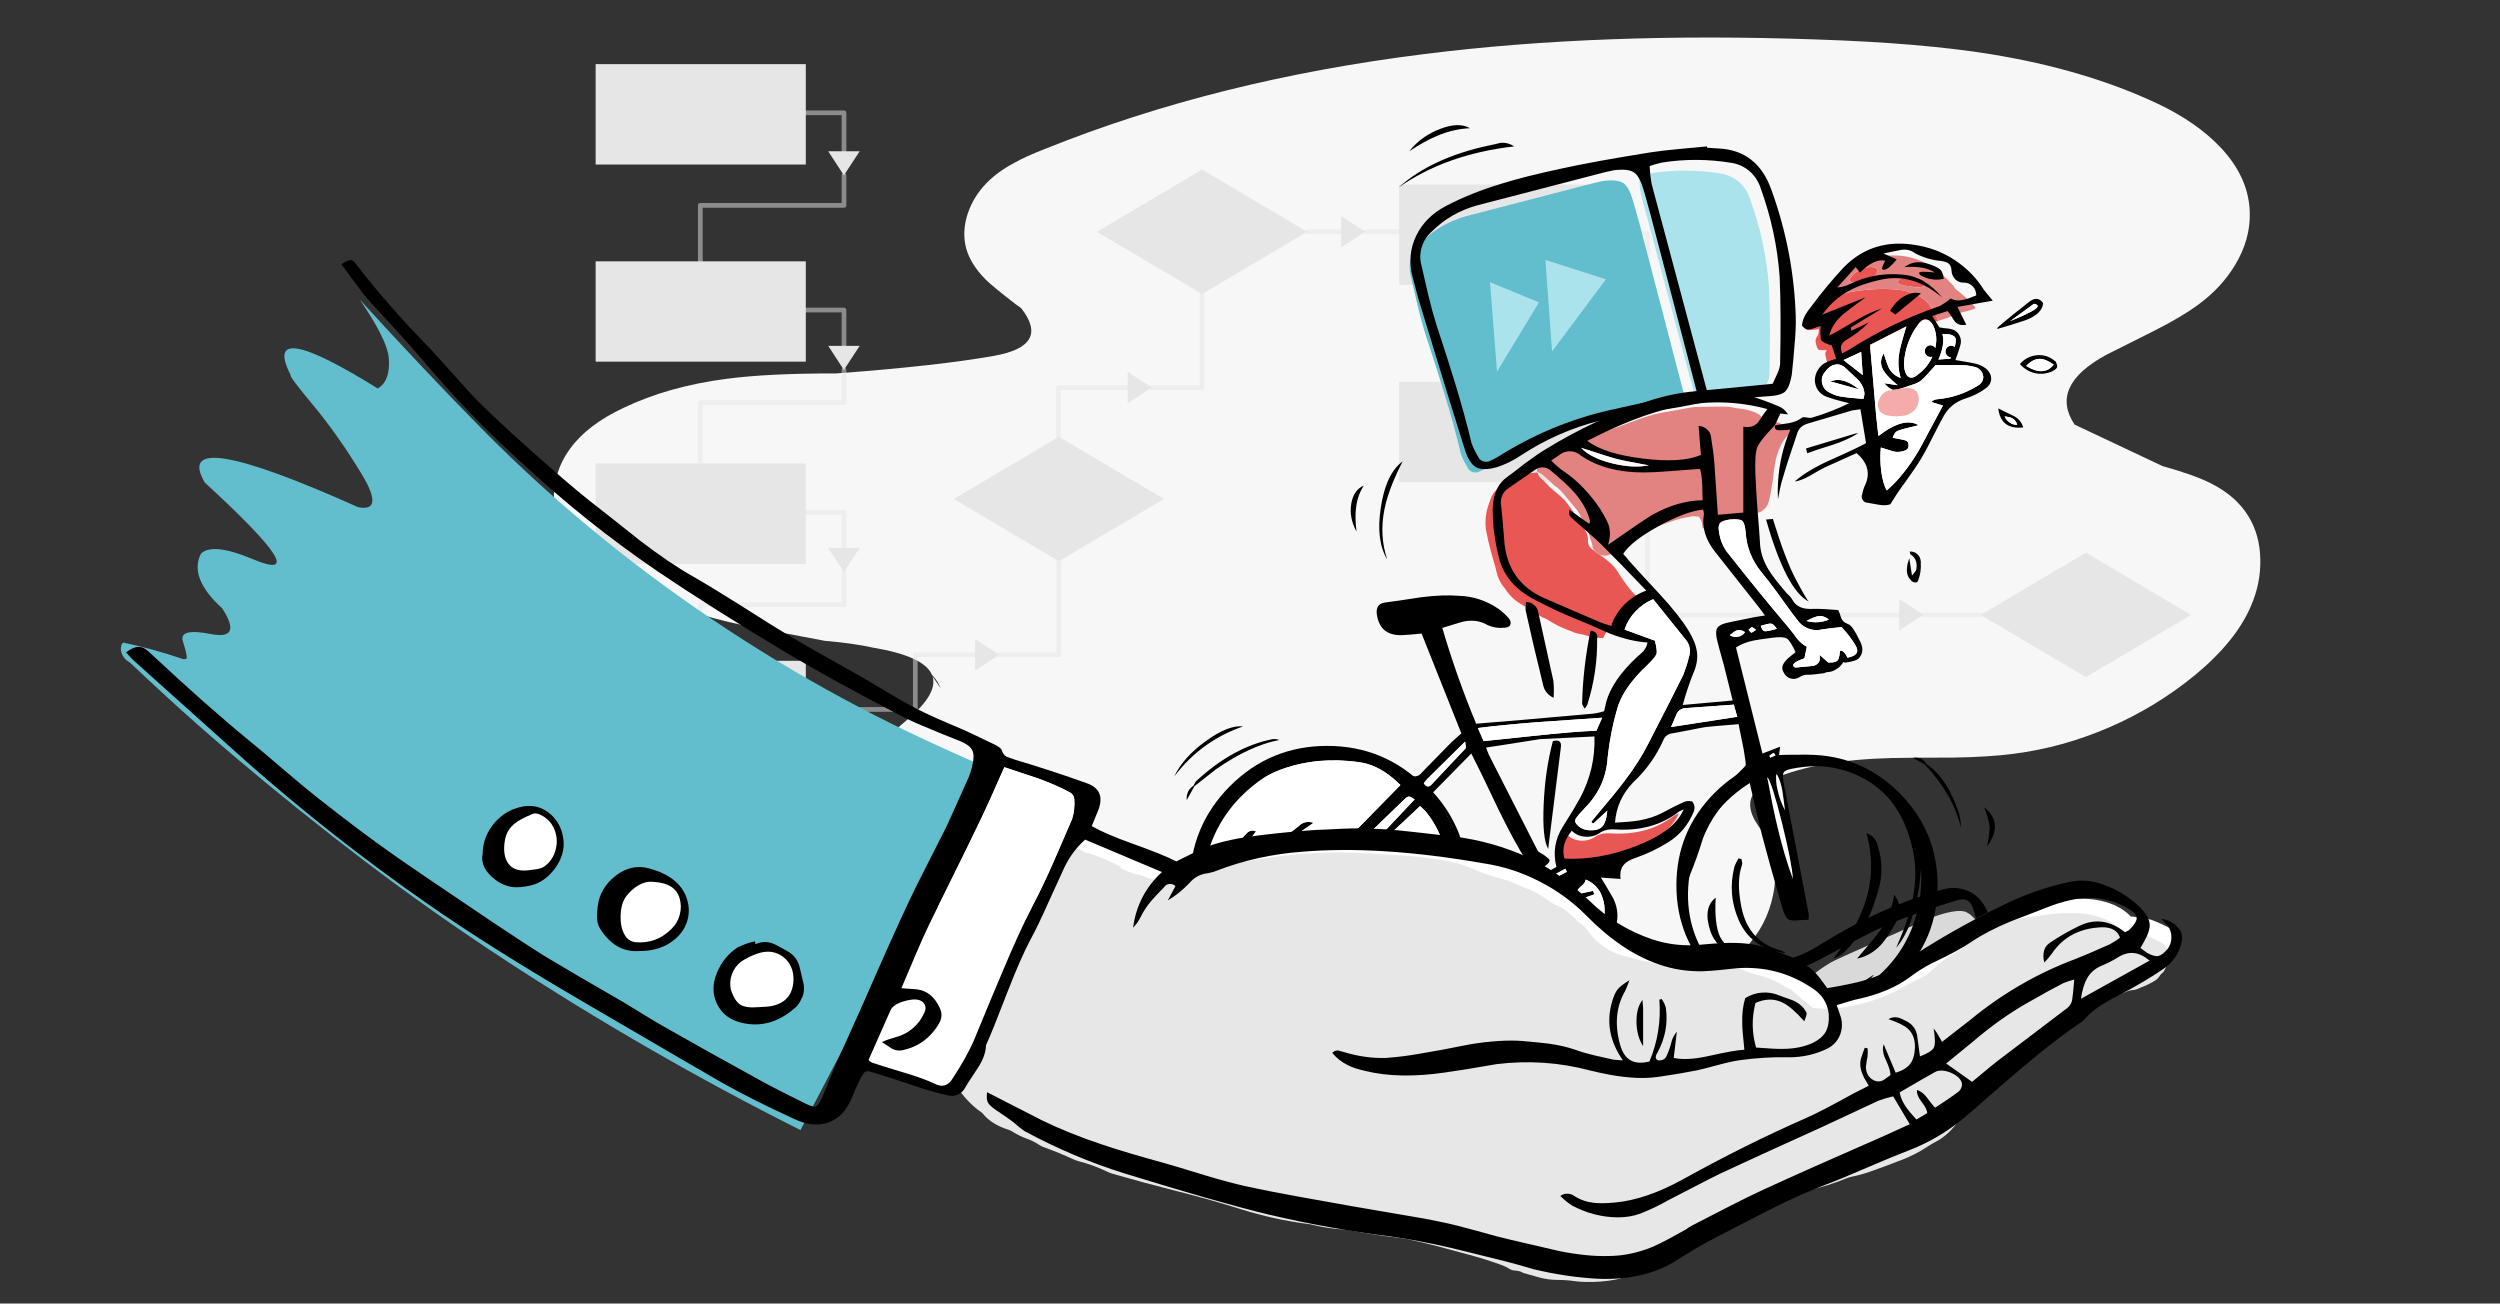
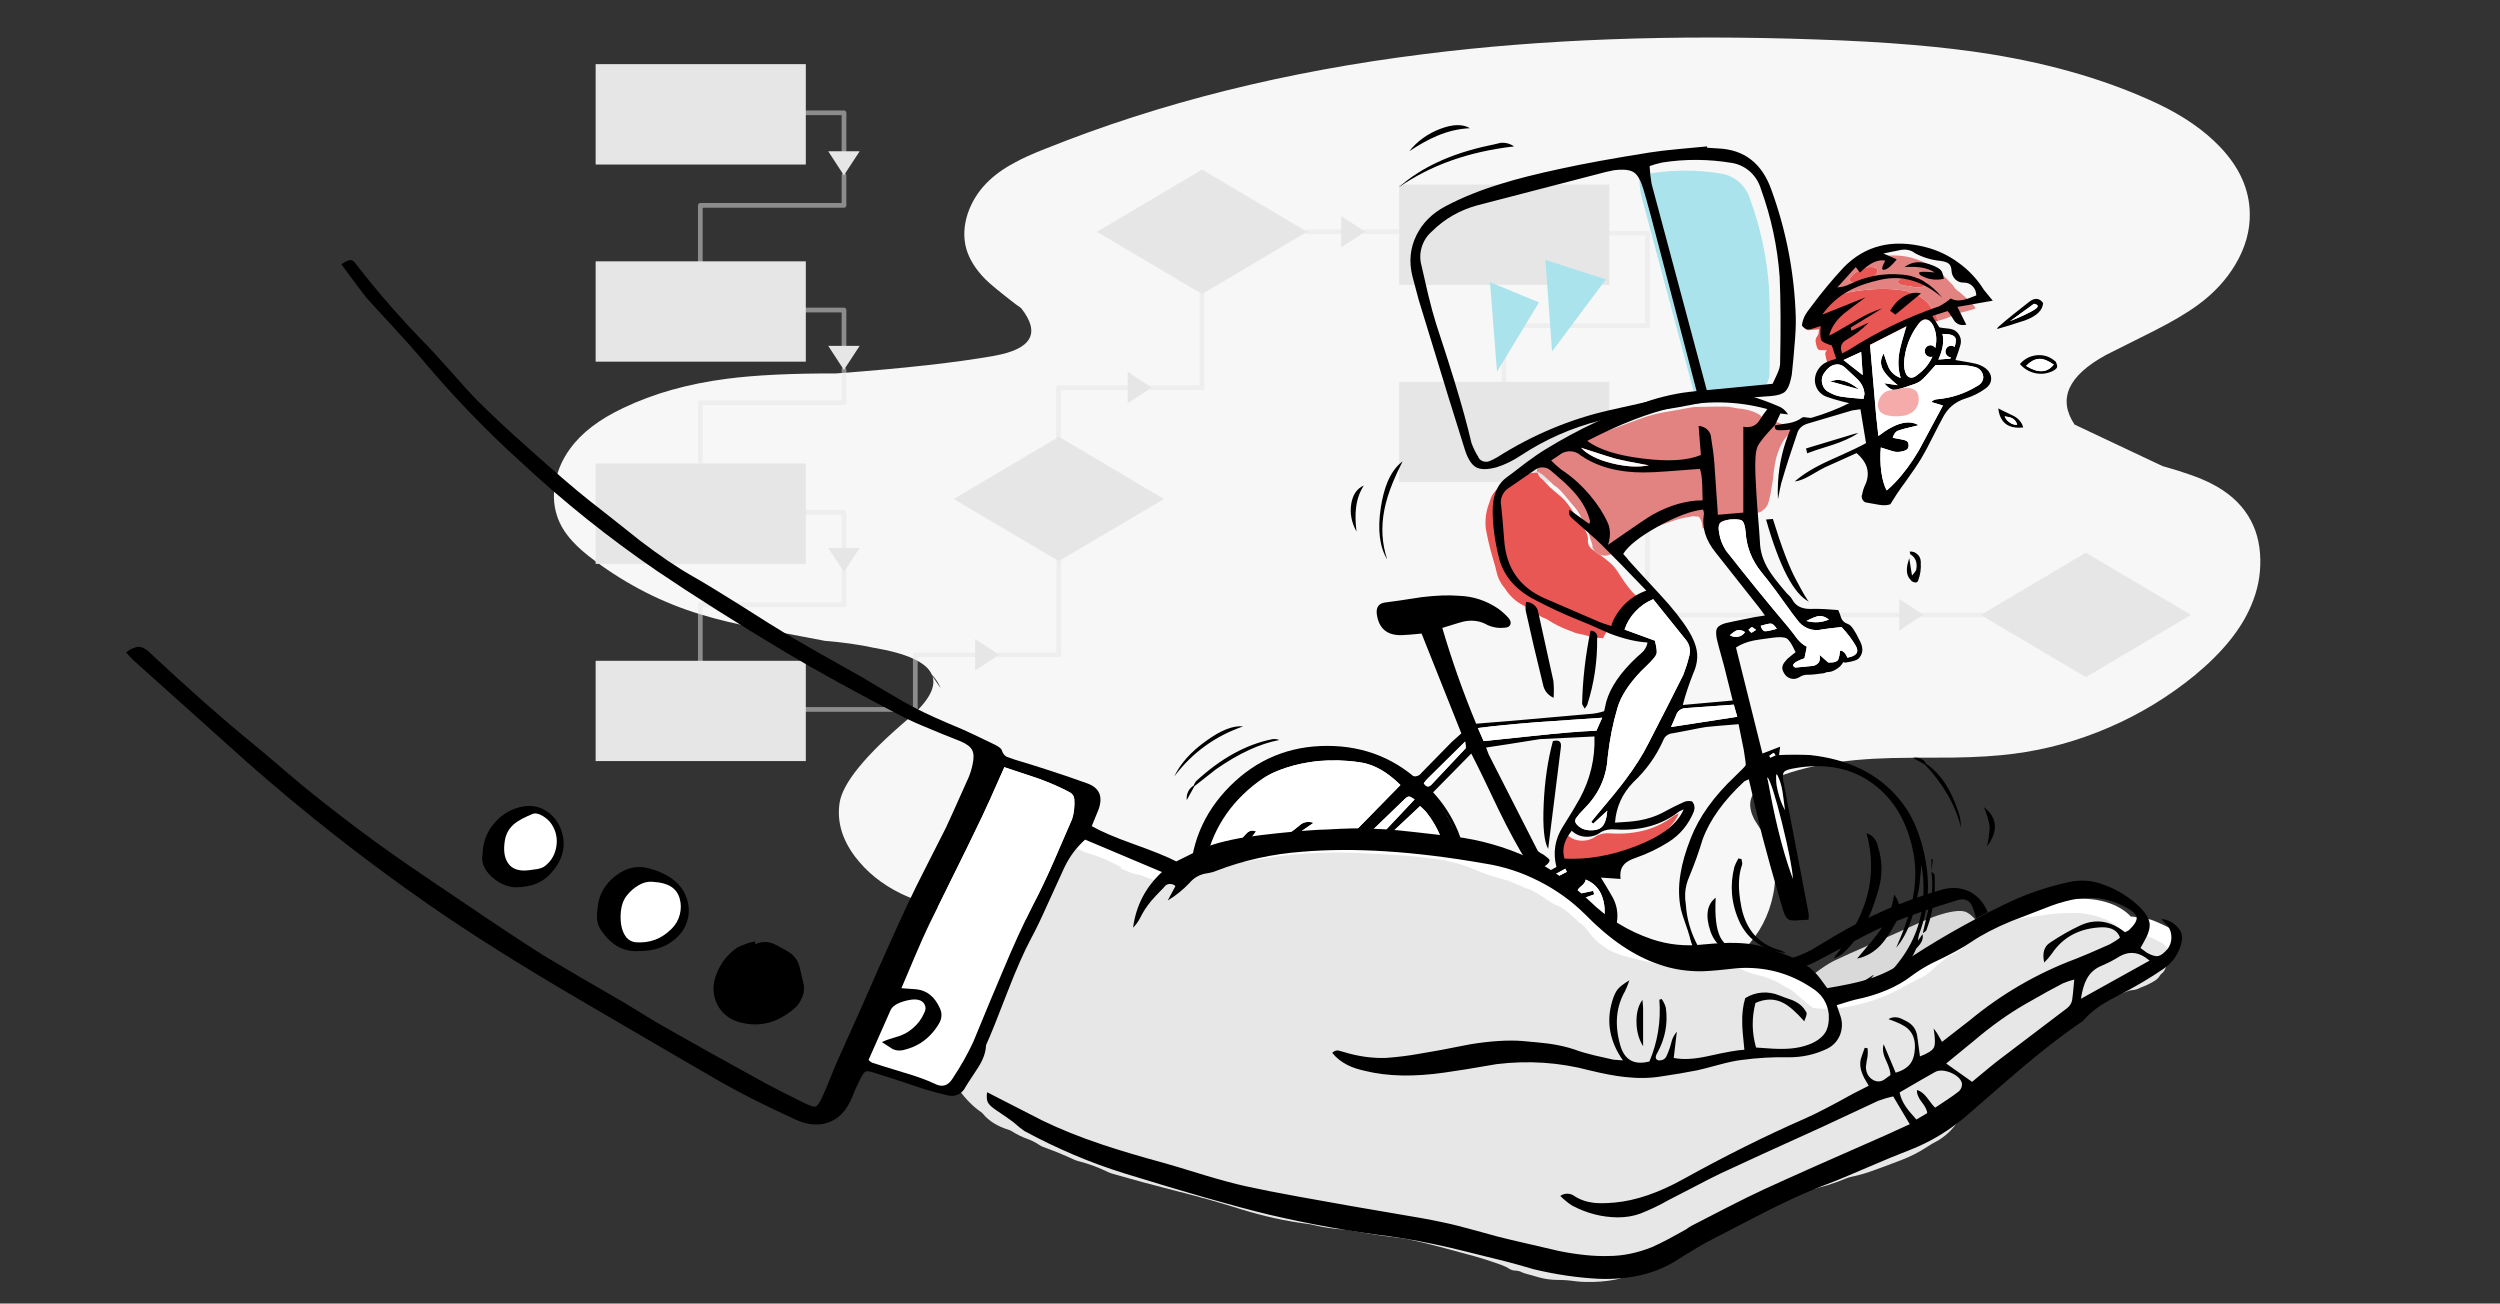
<svg xmlns="http://www.w3.org/2000/svg" xmlns:xlink="http://www.w3.org/1999/xlink" version="1.1" preserveAspectRatio="none" x="0px" y="0px" width="1588px" height="828px" viewBox="0 0 1588 828">
  <rect x="0" y="0" width="1588" height="828" fill="#333333" stroke="none" />
  <defs>
    <g id="Layer7_0_FILL">
      <path fill="#F7F7F7" stroke="none" d=" M 1316.9 191.3 Q 1324.8 176.95 1324.5 162.15 1324.2 141.9 1309.05 124.65 1296.8 110.65 1276.75 100.3 1239.25 81.05 1190.4 72.4 1154.45 66.05 1100.35 64.1 988.4 59.8 897.4 72.3 789.75 86.85 701 125.75 690.95 130 684.9 133.7 676.2 138.75 670.55 145.1 663.9 152.5 660.85 162.15 657.7 172.6 660 181.95 662.3 190.95 670.05 199.5 673.9 203.6 685.5 213.35 687.05 214.65 688.45 215.65 703.75 236.85 674.5 242.55 645.25 248.25 592.55 252.5 557.9 252.4 536.15 255.5 505.9 259.75 482.55 271.95 463.8 281.55 454.95 294.95 449.4 303.2 447.45 312.95 445.4 323.25 448.1 332.5 450.25 340.1 456.1 347.05 460.4 352.3 467.8 358.2 493.05 378.65 522.25 388.35 534.95 392.65 554.4 396.75 565.3 398.8 586.9 403.35 601 404.6 611.9 407.2 638.15 412 642.25 422.45 645.3 425.95 646.8 430.1 644.65 426.7 642.6 423.45 645.35 433.1 629.95 447.4 596.75 478.1 594.45 494.8 592.35 510.4 602.45 525.05 611.4 537.95 625.9 545.75 648.65 557.75 683.25 560.15 703.1 561.7 743.1 562.3 771.65 564.25 809.6 573.05 831.75 578.1 875.8 589.6 957.7 610.1 1008 602.75 1044.75 597.2 1063.1 576.95 1074.5 564.25 1077.8 546.3 1081.2 527.2 1073.2 512.9 1069.55 506.95 1067.95 504 1065.45 498.6 1065.95 494.25 1067.1 485.85 1078.15 481.05 1101 470.45 1139.25 469.45 1149.75 469.2 1170.75 469.2 1189.4 468.9 1202.25 467.05 1227.65 463.5 1251.7 452.15 1275.65 440.9 1296 422.8 1317.6 403.35 1325.25 383.3 1330.2 370.8 1329.95 357.5 1329.75 343.5 1323.7 332.9 1317.3 321.55 1304.2 314.4 1295.6 309.7 1279.3 304.75 L 1233.8 281.35 Q 1220.55 259.65 1250.1 242.05 1252.35 240.8 1274.45 228.75 1289.2 220.65 1297.95 213.6 1309.9 204 1316.9 191.3 Z" />
    </g>
    <g id="Layer6_0_FILL">
      <path fill="#E7E6E7" stroke="none" d=" M 511.85 483.45 L 511.85 450.65 511.85 419.75 444.85 419.75 444.85 421.6 444.85 419.75 378.35 419.75 378.35 483.45 511.85 483.45 M 634.7 415.9 L 619.4 405.9 619.4 415.95 619.4 425.85 634.6 415.95 634.7 415.9 M 536.1 363.25 L 546.05 348.05 536.1 348.05 526.1 348.05 536.05 363.35 536.1 363.25 M 378.35 294.4 L 378.35 358.15 511.85 358.15 511.85 325.4 511.85 294.4 378.35 294.4 M 536.1 234.9 L 546.05 219.7 536.1 219.7 526.1 219.7 536.05 235 536.1 234.9 M 511.85 196.95 L 511.85 166 444.85 166 444.85 167.85 444.85 166 378.35 166 378.35 229.75 511.85 229.75 511.85 196.95 M 511.85 71.65 L 511.85 40.75 378.35 40.75 378.35 104.5 511.85 104.5 511.85 71.65 M 546.05 96.1 L 536.1 96.1 526.1 96.1 536.05 111.4 536.1 111.3 546.05 96.1 M 974.85 396.45 L 984.85 381.15 964.9 381.15 974.85 396.45 M 672.55 277.4 L 672.4 277.55 672.4 280.95 672.4 277.55 605.8 316.95 672.55 356.45 739.35 316.95 672.55 277.4 M 731.45 246.25 L 731.6 246.15 716.3 236.15 716.3 246.25 716.3 256.1 731.45 246.25 M 763.55 107.7 L 696.75 147.25 763.55 186.75 830.3 147.25 763.55 107.7 M 867.2 147.2 L 851.9 137.2 851.9 147.25 851.9 157.15 867.1 147.25 867.2 147.2 M 1022.25 273.4 L 1022.25 242.5 955.25 242.5 888.75 242.5 888.75 306.25 1022.25 306.25 1022.25 273.4 M 1022.25 148.1 L 1022.25 117.2 888.75 117.2 888.75 147.25 888.75 180.95 1022.25 180.95 1022.25 148.1 M 1206.45 380.5 L 1206.45 390.6 1206.45 400.45 1221.55 390.6 1221.75 390.5 1206.45 380.5 M 1391.7 390.6 L 1324.95 351.05 1258.15 390.6 1324.95 430.1 1391.7 390.6 Z" />
    </g>
    <g id="Layer5_0_FILL">
-       <path fill="#62BDCC" stroke="none" d=" M 399.8 334.55 Q 363.1 304.95 330.05 271.45 298.75 239.65 261.55 198.95 277 221.55 277.85 231.8 278.9 244.55 271.65 249 205.3 207.8 222.5 241.45 221.1 241.45 235.25 258.5 249.4 275.55 262.5 297.2 275.6 318.85 260.55 315.95 154.35 268.4 174.05 302.05 238.05 360.8 201.1 345.25 178.45 335.75 171.9 342.15 164.9 355.75 183.9 373.05 195.55 391.05 177.4 387.5 159.2 383.95 161.7 391.7 164.2 399.4 163.85 401.3 162.7 402 161.35 401.5 144.5 395.75 128.1 392.35 127.75 392.6 127.45 392.95 127.15 393.35 127 393.85 126.8 394.5 126.75 395.15 126.6 396.35 126.9 397.45 127.65 400.3 129.85 402.3 L 132.1 403.85 142.1 413.25 Q 160.4 430.35 179.3 446.75 185.4 452.05 191.55 457.25 227.35 487.55 264.65 515.9 302.45 544.55 342.05 570.5 382.3 596.9 424.05 620.95 466.45 645.45 510.1 667.35 L 616.65 463.45 Q 574.65 445.35 543.9 429.15 505.5 409 469.05 385.05 433.1 361.45 399.8 334.55 Z" />
-     </g>
+       </g>
    <g id="Layer5_1_FILL">
-       <path fill="#62BDCC" stroke="none" d=" M 986.2 130.05 Q 982.95 127.9 974.95 128.9 L 970.35 129.9 Q 905.2 146.75 897.9 148.7 882.95 152.85 872.45 163.3 868.25 166.9 866.6 172.25 865 177.5 866.5 182.85 867.85 188.35 870.25 199.15 872.6 208.9 874.7 215.5 882.7 239.9 885.4 249 891.15 267.8 894.65 282.75 896.25 287.1 898.5 290.6 L 898.6 290.95 Q 899.6 292.7 901.6 293.2 903.6 293.7 905.45 292.7 906.95 292.1 909.1 290.85 939 271.9 972.35 264.3 L 1009.7 255.95 Q 1011.2 255.6 1021.7 253.7 L 1002.15 178.75 Q 994.65 149.6 991.65 139.65 989.4 132.05 986.2 130.05 Z" />
      <path fill="#ABE3EC" stroke="none" d=" M 1051.95 129.8 Q 1047.45 125.8 1041.75 124.8 1021.8 121.45 1002.15 124.55 998.15 125.45 995.15 126.55 995.4 131.65 996.25 136.5 L 1027.4 252.95 1064.55 249.35 Q 1066.25 245.6 1067.15 243.75 1068.65 240.4 1068.75 238.15 1069.4 208.9 1068.5 188.95 1066.65 163.55 1057.95 139.5 1056.2 133.75 1051.95 129.8 Z" />
    </g>
    <g id="Layer5_1_MEMBER_0_FILL">
      <path fill="#ABE3EC" stroke="none" d=" M 942.35 173.45 L 946.1 225.1 976.5 184.4 942.35 173.45 M 938.75 197.4 L 911.1 186 915.05 236.5 938.75 197.4 Z" />
    </g>
    <g id="Layer5_2_FILL">
      <path fill="#E95754" stroke="none" d=" M 1023 529.35 Q 1017.95 528.9 1014.15 530.9 1009.95 534.15 1004.65 534 999.3 533.9 995.35 530.2 991.85 534.7 990.75 538.5 989.35 543 990.75 547.9 1012.75 549 1036.05 540 1060.7 530.5 1066.45 516.6 L 1063.65 517.9 Q 1047.1 530.9 1023 529.35 M 994.15 318.05 Q 993.7 317.55 993.2 317.1 990.35 314.4 987.2 311.85 984.35 309.55 981.9 306.8 980.8 305.4 979.4 304.3 979.1 304.1 978.75 303.8 977.35 302.4 976.8 300.65 976.75 300.5 976.7 300.3 976.65 300.25 976.65 300.2 976.45 300.2 976.35 300.2 968.9 300.45 962.35 303.65 956.2 306.7 950.9 310.8 950.4 311.2 949.95 311.7 947.3 314.55 946.35 318.3 946.15 318.9 945.95 319.5 943.15 326.6 943.65 334.5 943.7 335.3 943.8 336 945.1 343.15 947 350.25 948.05 354.15 949.2 357.9 950 360.4 950.5 362.9 950.6 363.3 950.7 363.7 951.6 367.5 953.7 370.75 954.05 371.2 954.3 371.7 954.45 372 954.6 372.15 955.8 373.5 956.4 374.5 956.75 375.1 957.1 375.55 961.65 381.75 968.4 384.95 969.1 385.25 969.65 385.6 974.4 388.65 979.2 391.85 980.1 392.4 981.15 392.7 982 392.95 982.65 393.4 989.15 397.7 996.15 400.25 998.4 401.05 1000.5 401.95 1001 402.15 1001.55 402.3 1005.45 402.95 1009.3 404.15 1012.65 405.2 1016.2 405.2 1017.3 405.2 1018.2 405.45 L 1018.25 405.45 Q 1018.8 404.25 1019.45 403.05 1022.5 397.85 1026.3 393.15 1031 387.2 1037.65 383.7 1040 382.45 1042.55 381.5 1041.05 379.95 1039.4 378.5 1037.65 377.05 1036.2 375.25 1031.4 369.5 1027.7 363.35 1025.5 359.85 1022.35 357.2 1020.6 355.7 1018.9 354.4 1017.45 353.3 1016 352.25 1014.2 351.45 1013.1 350.2 1011.95 349.4 1010.5 348.25 1010.25 347.95 1009.95 347.6 1008.25 345.35 1008.7 342.2 1008.65 342 1008.6 341.75 1008.4 339.6 1007.45 337.85 1005.9 335.15 1004.55 332.25 1004.25 331.6 1003.75 331.05 1001.4 328.55 999.6 325.65 997.05 321.6 994.15 318.05 M 1163.25 189.9 Q 1161.45 191.4 1159.65 192.85 1154.4 197.05 1146.75 207.5 1146.5 207.9 1146.2 208.3 1147.3 209.9 1149.3 209.7 1149.7 209.65 1150.1 209.65 1152.8 209.45 1155.45 209.05 1155.45 209.3 1155.4 209.45 1155.25 210 1155.25 210.6 1155.3 212.25 1154.25 213.6 1153.05 215.25 1153.3 217.1 1153.55 219.15 1154.3 221 1154.8 222.3 1156.2 222.4 1158.3 222.5 1160.45 222.5 1160.25 222.9 1159.95 223.2 1159.2 224 1159.5 225.55 1159.9 227.85 1160.7 230.3 1160.85 230.65 1161 230.7 1161.45 230.95 1161.95 230.8 1165.45 229.55 1168.9 228.15 1171.7 226.95 1174.75 225.75 1178.55 224.2 1182.45 222.7 1185.6 221.4 1188.5 219.7 1188.95 219.4 1189.4 219.2 1193.5 217.05 1197.45 215.25 1198 215.05 1198.5 214.7 1200.15 213.7 1202 213.25 1210.7 211 1219.25 207.75 1221.8 206.85 1224.35 206.25 1225.75 205.9 1227.1 205.3 1229.1 204.4 1231.15 203.75 1230.5 201.95 1229.65 200.2 1228.45 197.8 1226.95 195.7 1226.25 194.8 1225.65 193.9 1223.7 191.2 1220.9 189.3 1218.6 187.65 1215.85 186.7 1215.3 186.55 1214.75 186.3 1212.8 185.35 1210.5 184.75 1209.95 184.65 1209.3 184.5 1201.95 183.4 1194.35 183.55 1186.5 183.75 1178.9 184.9 1175.25 185.45 1171.6 186.3 1169.4 186.85 1167.35 187.9 1167.05 188.1 1166.65 188.2 1164.85 188.65 1163.25 189.9 M 1207.8 176.9 Q 1206.25 177.15 1205.6 178.7 1205.3 179.4 1205.8 179.85 1207.6 181.3 1210.1 181.5 1212.25 181.6 1214.3 182.1 1218.65 183.15 1222.75 181.7 1223.15 181.6 1223.55 181.35 1224.3 180.95 1223.6 179.6 1223.2 178.65 1222.3 178.1 1221.45 177.55 1220.45 177.15 1217.7 175.75 1214.3 176.4 1211.05 176.35 1207.8 176.9 M 1184.1 170.5 Q 1183 170.75 1181.95 171.25 1177.6 173.15 1174.95 176.9 1174.7 177.3 1174.8 177.8 1174.9 178.1 1175 178.35 1175.55 179.35 1177 179.55 1184.95 180.6 1191 174.95 1191.65 174.45 1192.1 173.7 1192.95 172.3 1192.2 170.85 1191.8 170 1190.8 169.8 1188.55 169.45 1186.3 169.7 1185.15 169.9 1184.05 170.1 L 1184.1 170.5 Z" />
      <path fill="#E28381" stroke="none" d=" M 1072.75 259.05 Q 1065.25 260.5 1057.75 261.75 1050.45 263 1043.45 265.4 1042.4 265.8 1041.25 266.2 1034.2 268.9 1027 271.5 1025.85 271.95 1024.6 272.35 1020.55 273.75 1016.6 275.4 1015.6 275.85 1014.6 276.25 1013.3 276.8 1012.05 277.35 1009.9 278.3 1007.7 279.1 1004.35 280.4 1001.05 281.95 994.3 285.3 988.1 289.5 982.2 293.6 976.3 297.75 L 976.3 299.55 Q 978.95 300.65 981.1 302.65 981.4 302.9 981.7 303.2 984.15 305.3 986.65 307.85 987.2 308.45 988 308.9 988.7 309.25 989.3 309.8 991.5 311.7 993.3 313.95 993.7 314.45 994.15 314.95 994.85 315.8 995.55 316.65 998.15 319.75 1000.6 322.65 1001.2 323.35 1001.7 324 1003.45 326.5 1004.55 329.15 1004.95 330.05 1005.6 330.8 1006 331.25 1006.3 331.75 1007.6 333.75 1008.25 335.95 1008.55 336.9 1008.9 337.95 1009.5 340.2 1010.25 342.5 1010.65 343.75 1011.1 344.9 1011.65 346.3 1011.6 347.85 1012 348.6 1012.5 349.35 1012.75 349.8 1013.1 350.2 1014.2 351.45 1016 352.25 1016.05 352.25 1016.15 352.3 1018.1 353.05 1020.45 352.95 1020.8 352.95 1021.1 352.8 1021.55 352.55 1022.3 352.4 1023.55 352.05 1024.6 351.25 1028.7 348.3 1032.7 345.2 1036.2 342.5 1040.15 340.4 1046.15 337.2 1052.35 334.55 1054.25 333.7 1056.25 333.1 1059.5 332 1062.35 331 1067.45 329.15 1072.75 328.4 1073.5 328.3 1074.25 328.1 1075.4 327.7 1076.6 327.95 1077.2 328.15 1077.75 328.1 1078.9 327.9 1079.55 328.8 1081.45 331.55 1081.4 335.25 1081.4 335.45 1081.55 335.6 1085.05 335.05 1088.55 334.2 1089.1 334.1 1089.6 333.95 1091.6 333.3 1093.9 333.35 1095.85 333.4 1097.75 332.95 1100.95 332.2 1104.3 332 1104.7 332 1104.75 331.7 1105.15 330.45 1105.35 329.1 1105.5 327.9 1105.65 326.7 1106.05 326.65 1106.6 326.65 1110.9 326.8 1115.05 325.95 1115.65 325.8 1116.2 325.7 1118.45 325.55 1119.95 323.95 1120.3 323.7 1120.6 323.45 1122.15 322.2 1122.9 320.3 1122.95 320.1 1123 319.85 1123.1 319.3 1123.4 318.85 1123.55 318.45 1123.8 317.55 1123.9 317 1124.05 316.4 1124.4 314.9 1124.7 313.35 1125.15 310.8 1125.55 308.3 1125.75 307.2 1125.95 306 1126.05 305.45 1126.1 304.85 1126.2 303.85 1126.35 302.9 1126.45 302.35 1126.45 301.8 1126.55 300.6 1126.7 299.5 1127.05 297.3 1127.35 295.25 1128.05 290.8 1129.6 286.7 1130.4 284.5 1131.35 282.6 1133.6 278.05 1137.35 274.75 1138 274.25 1138.6 273.75 1139.6 273 1140.05 272.1 1136.8 271.05 1133.55 270.15 1132.95 270.05 1132.4 269.7 1131.45 269.15 1130.05 268.65 1129.7 268.5 1129.3 268.35 1126.5 267.2 1118.95 264.8 1118.9 264.7 1118.8 264.55 1117.8 263.45 1116.9 263 1115.05 261.95 1113.15 261.3 1108.65 259.8 1103.9 259.4 1102.55 259.3 1101.2 258.95 1098.4 258.25 1095.4 258.25 1087.95 258.25 1080.45 258.45 1079.7 258.5 1078.9 258.45 1075.75 258.45 1072.75 259.05 M 1159.65 192.85 Q 1161.45 191.4 1163.25 189.9 1164.85 188.65 1166.65 188.2 1167.05 188.1 1167.35 187.9 1169.4 186.85 1171.6 186.3 1175.25 185.45 1178.9 184.9 1186.5 183.75 1194.35 183.55 1201.95 183.4 1209.3 184.5 1209.95 184.65 1210.5 184.75 1212.8 185.35 1214.75 186.3 1215.3 186.55 1215.85 186.7 1218.6 187.65 1220.9 189.3 1223.7 191.2 1225.65 193.9 1226.25 194.8 1226.95 195.7 1228.45 197.8 1229.65 200.2 1230.5 201.95 1231.15 203.75 1231.55 203.6 1231.95 203.5 1232.8 203.25 1233.65 203.05 1237.05 202.05 1240.45 200.45 1243.4 199.05 1246.65 198.3 1247.6 198.1 1248.55 197.85 1251.8 197.05 1254.75 195.95 1254.7 195.05 1254 194.35 1253.45 193.75 1252.55 192.8 1252.25 192.5 1251.9 192.25 1248.65 188.8 1245.4 186.15 1244.7 185.6 1244.05 185 1243.6 184.65 1243.05 184.3 1241.85 183.4 1241.15 182.15 1240.9 181.55 1240.4 181.1 1238.45 179.05 1236.6 177.15 1231.2 171.55 1224.75 167.95 1217.9 164.2 1210.5 162.9 1205.6 162.05 1200.45 162.3 1195.95 162.45 1191.65 163.35 1191.05 163.45 1190.45 163.6 1186.85 164.2 1183.6 166 1179.1 168.45 1174.8 171.45 1174.1 171.95 1173.5 172.45 1167.6 177.25 1162.3 182.85 1159.45 185.95 1156.9 189.3 1156.2 190.2 1155.6 191.1 1151.45 197.05 1146.95 202.8 L 1146.6 204.45 Q 1146.2 205.2 1145.85 205.95 1145.7 206.35 1145.7 206.75 1145.7 207.19 1145.9 207.65 L 1146.75 207.5 Q 1154.4 197.05 1159.65 192.85 M 1181.95 171.25 Q 1183 170.75 1184.1 170.5 L 1184.05 170.1 Q 1185.15 169.9 1186.3 169.7 1188.55 169.45 1190.8 169.8 1191.8 170 1192.2 170.85 1192.95 172.3 1192.1 173.7 1191.65 174.45 1191 174.95 1184.95 180.6 1177 179.55 1175.55 179.35 1175 178.35 1174.9 178.1 1174.8 177.8 1174.7 177.3 1174.95 176.9 1177.6 173.15 1181.95 171.25 M 1205.6 178.7 Q 1206.25 177.15 1207.8 176.9 1211.05 176.35 1214.3 176.4 1217.7 175.75 1220.45 177.15 1221.45 177.55 1222.3 178.1 1223.2 178.65 1223.6 179.6 1224.3 180.95 1223.55 181.35 1223.15 181.6 1222.75 181.7 1218.65 183.15 1214.3 182.1 1212.25 181.6 1210.1 181.5 1207.6 181.3 1205.8 179.85 1205.3 179.4 1205.6 178.7 Z" />
      <path fill="#60C78B" stroke="none" d=" M 1145.9 207.7 L 1146.75 207.5 1145.9 207.65 1145.9 207.7 Z" />
    </g>
    <g id="Layer4_0_FILL">
      <path fill="#D9D9D9" stroke="none" d=" M 1253.9 583.15 Q 1252.5 581.75 1251 580.55 1250.3 580.05 1249.4 579.6 1246.65 578.1 1241.3 578.9 1232.2 580.15 1218.35 586.5 1204.5 592.75 1188.8 599.6 1173 606.45 1165.6 610 1158.15 613.5 1142.85 625.95 1127.55 638.35 1152.25 642.55 1176.9 646.7 1179.3 647 1179.95 647.05 1180.6 647.35 1187.65 650 1195.2 647.75 1197.4 647.05 1199.7 646.65 1220.9 643.05 1240.2 632.9 1254.85 625.15 1261.45 610.4 1263.45 605.95 1263.05 600.35 1262.85 597.8 1262.65 595.3 1256.35 585.65 1253.9 583.15 Z" />
    </g>
    <g id="Layer4_1_FILL">
      <path fill="#000000" stroke="none" d=" M 1177.65 545.4 Q 1178.05 546.25 1179.3 550.9 L 1185.9 547.5 Q 1182.4 539.05 1175.3 535.7 1168.45 532.45 1160.1 534.7 1128 543.9 1099.1 561.1 1087 568.3 1086.85 568.45 1079.75 572.3 1073.4 573.9 1079.65 577.65 1081.65 577.9 1083.5 578.05 1089 575.3 1089.5 575.05 1110.9 563.6 1124 556.6 1133.35 552.85 1147.9 547 1168.85 540.65 1175.45 538.65 1177.65 545.4 Z" />
    </g>
    <g id="Layer3_0_MEMBER_0_FILL">
      <path fill="#000000" stroke="none" d=" M 879.35 323.8 Q 880.9 315.8 884.75 306.4 887.35 300.05 890.95 293.05 884.9 297.55 881.25 306.4 878.5 313.15 877.1 322.4 873.85 343.3 881.15 355.35 876.1 340.2 879.35 323.8 M 858.3 320.15 Q 856.9 329 861.65 337.65 860.55 328.7 861.4 322.25 862.35 314.5 866.3 308.4 859.7 311.3 858.3 320.15 M 1014.65 404.3 Q 1014.5 402.65 1013.2 401.6 1012 400.5 1010.3 400.65 1005.5 423.9 1004.95 446.95 1004.95 447.6 1006.65 450.15 L 1008.2 447.8 Q 1014.8 427.15 1014.5 405.45 L 1014.65 404.3 M 1228.8 555.45 Q 1228.8 555.2 1226.8 553.65 1227.65 560 1227.25 566.3 1227.15 566.85 1227.05 567.65 1225.9 573.45 1221.35 592.8 1223.3 591.5 1223.6 590.95 1227.9 579.6 1228.8 567.65 1229.2 561.65 1228.8 555.45 M 1227.75 545.8 L 1226.8 545.8 1226.8 553.5 1227.75 545.8 M 1262.15 537.7 Q 1273.1 522.8 1260.2 512.7 1262.85 518.7 1263.85 525.05 1263.55 531.65 1262.15 537.7 M 1215.15 481.45 L 1222.75 485.65 Q 1240.85 505.15 1245.6 525.85 1245.6 520 1243.75 514.95 1240.15 504.85 1236.05 498.4 1230.75 490.1 1223.45 485.1 1222.3 482.85 1219.95 481.85 1217.6 480.9 1215.15 481.45 M 684.4 599.4 Q 684.65 603.05 686.75 609.9 L 686.75 588.95 Q 683.95 593.65 684.4 599.4 M 758.25 498.85 L 758.7 499.4 Q 772.05 488.85 772.45 488.6 794.05 473.55 812.6 470.05 810.7 469.25 808.35 469.5 783.35 474.4 759.65 496.3 758.55 498 758.25 498.85 M 753.8 508.25 L 758.7 499.4 758.25 498.95 Q 753.35 502.15 753.8 508.25 M 717.9 547.35 Q 711.7 562.05 713.25 578.6 714.5 591.95 721.25 609.35 710.75 579.05 717.9 547.35 M 765.95 470.75 Q 751.65 481 745.9 493.2 762.9 470.65 789.65 461.4 780.15 460.4 765.95 470.75 M 953.1 90.75 Q 948.05 92 945.65 92.45 909.6 100.15 888.4 119.05 918.7 97.9 961.75 93 957.8 90.3 953.1 90.75 M 895.15 96.05 Q 905.4 89.35 912.95 86.25 923.2 81.9 933.75 81.45 926.7 77.3 914.75 81.9 902.9 86.4 895.15 96.05 M 1214.5 365.6 L 1212.75 354.5 1211.65 358.4 Q 1210.3 365 1213.45 368.1 1214.3 369.5 1216 369.9 1217.85 370.35 1218.4 368.8 1220.5 363.35 1220.05 357.3 1220.35 356.9 1220.05 356.65 1219.95 353.8 1217.85 352 1215.9 350.15 1213.05 350.35 L 1213.35 352 Q 1218.55 355.15 1217.15 362.1 1216.5 363.35 1214.5 365.6 M 1147.2 284.85 L 1147.9 287.95 Q 1151.8 286.35 1163.5 282.75 1173.25 279.65 1180.4 275.15 L 1178.35 275.45 1147.2 284.85 M 1269.3 259.4 Q 1270.85 273.05 1285.15 271.5 1283.75 266.35 1278.25 263.8 1269.7 259.7 1269.3 259.4 M 1273.35 264.45 Q 1276.75 264.9 1278.25 265.75 1280.4 266.85 1281.35 269.8 1278.7 269.95 1276.6 268.4 1274.4 267 1273.35 264.45 M 1268.55 209 Q 1274.5 207.4 1286.2 203.55 1297.3 199.5 1297.8 192.5 1294.4 187.8 1289.35 191.4 1277.3 200.7 1269.45 207.55 1268.85 208 1268.55 209 M 1292 192.95 Q 1296.7 194 1291.95 196.9 1287.15 199.8 1276.8 204 L 1292 192.95 M 1126.15 329.65 L 1121.8 330 Q 1134.55 374.85 1149 382.15 1147.55 380.9 1141 368.55 1134.3 356.25 1126.15 329.65 M 977.1 388.9 Q 976.65 386.05 974.35 384.2 972.1 382.3 969.3 382.4 968.9 385.35 969.1 387.75 973.8 409.2 980 434.3 981.15 440.65 986.85 443.25 987.25 437.55 986.7 432.45 980.3 403.45 977.1 388.9 M 1116.3 283.95 Q 1117.7 280.2 1127.5 269.95 L 1130.9 262.65 1135.8 263.25 Q 1133.3 259.3 1129.35 257.9 1121.5 254.5 1111.5 251.4 1082.25 243.7 1048.55 254.25 1013.2 266.05 981.8 285.35 976.8 288.35 969.3 293.9 959.5 301.5 957.25 303.05 955.2 304.5 953.6 306.4 948.15 312.9 948.15 324.35 948.15 339.25 952.6 356.1 957.55 372.05 974.95 381 989.25 388.45 1000.5 392.95 1007.95 395.85 1022.6 402.45 1035.8 407.5 1046.5 408.1 1046.05 411 1043.95 413.55 1042.65 414.95 1039.85 417.3 1024.05 432.05 1020.25 445.95 1019.9 447.15 1018.95 451.75 1014.2 453.25 1009.85 453.5 981.15 456.05 966.65 457.3 L 937.65 459.7 Q 925.3 430 916.15 398.85 929.2 394.75 930.45 394.65 938.45 393.2 945.1 397.15 950.3 399.4 956 398.7 958.65 398.55 959.4 396.7 960.05 394.9 958.4 392.75 955.55 389.45 951.7 386.65 940.3 378.9 926.7 378.45 916.75 377.65 903.15 379.3 887.55 381.75 879.85 382.7 873.7 383.55 874.55 390.15 876.45 403.75 890.25 403.45 894.6 403.3 903 402.45 L 928.25 465.85 Q 922.65 470.75 922.25 471.2 L 903 490.85 Q 901.6 492.8 899.35 493.1 896.95 493.4 895 491.95 891.8 490.3 886.05 487.75 879.15 484.8 877.05 483.8 871.55 481.15 870.15 480.7 869.55 480.55 868.6 480.45 866.15 480.15 861.6 480.15 848.15 479.75 836 480.7 780.7 487.2 762.75 537.5 757.85 551.25 757 561.4 755.9 574.65 760.8 586.2 762.45 590.1 765.75 598.1 768.65 604.95 771.6 609.45 773.85 612.55 773.85 612.65 775.1 614.8 774.7 617.05 L 765.55 611.85 Q 766.5 614.8 768.65 616.6 784.5 630.5 804.15 640.2 818.3 647.65 834.3 648.3 850.4 649.15 865.25 643.25 877.3 638.8 889.15 629.95 898.25 623.1 909.3 611.55 923.85 595.35 928.95 574.3 929.85 570.95 930.45 567.65 934.1 547.5 926.15 528 920.25 514 910.3 503.3 L 934.55 478.65 Q 940.7 490.55 951.8 514.1 961.9 534.85 970.3 548.05 L 969.3 549.45 Q 961.25 556.2 956.4 567.65 954 573.3 952.35 580.15 949.85 590.85 954.35 599.95 958.95 609.2 968.35 612.55 976.35 615.35 985.3 616.05 990.55 616.35 995 619.45 1002.95 624.75 1010.3 627.55 1022.25 632.5 1034.85 628.65 1033.55 622.8 1027.5 617.15 1018.85 609.35 1018 608.05 L 1025.85 599.4 Q 1028.25 596.55 1027.5 595.55 1025.85 593.45 1026.1 590.55 1026.95 587.05 1027.1 585.35 1028.25 577.75 1024.7 570.6 1024.1 569.5 1023 567.65 1020.9 563.95 1016.9 557.45 L 1029.4 558.3 Q 1028.65 552.65 1031.35 549.45 1033.55 546.65 1039.15 544.85 1050.1 541 1059.65 535 1070.85 528 1075.95 515.4 1077.05 512.1 1075.1 509.35 1074.65 508.8 1072.85 508.8 1071.05 508.8 1069.75 509.35 1064.3 511.75 1055.55 516.5 1049.25 519.7 1041.15 521.15 1035.4 522.1 1025.85 522.55 1026.95 507.7 1037.5 496.85 1049.7 485.4 1056.4 470.45 1058 466.15 1062.75 465.75 1065.8 465.15 1073.25 463.75 1080 462.35 1083.65 461.8 1086.85 461.4 1104.35 460 L 1107.65 476.4 Q 1109.15 485.5 1108.85 486.05 1108.75 486.75 1102 493.2 1081.8 512.3 1073.95 532.5 1069.05 544.95 1067.5 554.8 1066.35 561.4 1066.55 567.65 1066.7 572.8 1067.75 577.75 1068.5 580.85 1070.45 586.3 1072.55 592.25 1073.25 594.9 1075.1 603.35 1080.4 608.9 1080.5 608.9 1080.55 608.9 1080.55 609.75 1080.1 611.45 1079.8 612.85 1080.25 613.5 1090.25 630.8 1104.25 636.25 L 1104.2 636.1 1104.55 636.35 1105.2 637.65 Q 1117.9 643.95 1128.05 646.05 1140.75 648.75 1152.6 646.05 1176.2 641.05 1196.15 626.85 1211.95 615.5 1217.15 602.6 1217.5 602.2 1217.8 601.85 1219.75 599.8 1220.5 598.35 1221.75 596 1221.2 593.35 1220.1 595 1218.3 597.55 1218.4 595.45 1219.1 593.2 1223.85 580.65 1224.55 567.65 1225.05 557.8 1223.3 547.65 1219.1 522.35 1205.75 506.85 1185.9 483.5 1149.7 479.6 1140 479.2 1130.05 479.6 L 1130.75 474.3 1119.5 478.65 1102.7 411.3 Q 1107.35 408.2 1113.95 406.85 1116 406.4 1125.4 405.15 1132.55 404.15 1134.95 405.55 1137.35 407.15 1140.55 414.3 1139.7 414.85 1135.4 418.45 1133.15 420.85 1132.55 422.25 1131.45 424.65 1133 427.15 L 1133.15 427.45 Q 1134.55 430.1 1137.35 430.95 1140.15 431.8 1142.8 430.25 1145.45 428.4 1148.55 428.6 1151.75 428.6 1158.65 427.6 1161.5 426.5 1160.55 426.95 1163.5 426.9 1166.05 425.3 1169.15 423.6 1170.85 420.6 L 1172.05 420.9 Q 1179.95 419.85 1181.2 417.6 1184.85 413 1180.95 406.3 1179 402.2 1177.7 400.35 1175.75 397 1173.65 396.3 1170.75 395.3 1169.6 392.75 1168.6 389.45 1167.65 387.5 1157.4 386.65 1152.2 386.75 1147.15 387.05 1144.2 385.9 1140.3 384.5 1138.2 380.45 1137.75 379.6 1136.6 378.45 1134.95 376.95 1134.65 376.5 1126.25 366.7 1123.35 361.8 1118.1 353.1 1117.9 344.15 1117.6 338.4 1116.3 322.95 1115.6 313.15 1115.3 306.4 1115.1 303.9 1115.05 301.8 1114.5 288.15 1116.3 283.95 M 1078.95 270.5 L 1080.4 289 Q 1067.65 294.35 1043.5 291.25 1019.25 288.35 1008.2 280.05 1039.6 263.9 1063.15 258.75 1093.7 251.95 1122.6 259.85 1120.35 262.65 1116.75 268.25 1113.2 272.2 1107.35 271.05 L 1107.35 325.6 1091.2 327 1088.95 294.1 Q 1088.4 286.95 1086.95 278.4 1086.85 275.1 1084.5 272.9 1082.25 270.8 1078.95 270.5 M 985.3 292.5 L 990.1 289.3 Q 993.2 286.65 997.1 286.65 1001.15 286.65 1004.1 289.3 1019.8 300.1 1043.8 300.1 1050.1 300.1 1058.95 299.4 1064 299.1 1074.1 298.25 L 1079.8 297.85 Q 1080.95 301.35 1081.15 306.4 1081.25 307.1 1081.25 307.8 1081.4 316.65 1081.5 317.8 1065.95 317.9 1049.8 326.9 1044.9 329.65 1021.4 346.1 1023.65 339.5 1021.8 333.5 1020.8 330.5 1016.6 323.55 1010.25 313.85 1002.15 306.4 997.25 301.9 991.65 298.25 987.7 295.05 985.3 292.5 M 1025.25 291.1 Q 1032.3 292.95 1047.35 295.6 1037.2 297.55 1024.15 294.35 1010.4 291 1004.25 284.4 1023.2 290.55 1025.25 291.1 M 993.65 306.4 Q 997.8 310.25 1000.05 312.9 1007.65 321.45 1010 331.05 1010.1 331.25 1009.45 332.75 L 996.95 323.8 Q 996.1 326.05 997.25 327.75 997.7 328.45 999.75 330.25 1002 332.35 1008.6 338.1 1014.25 342.9 1017.25 345.95 1026.65 355.2 1045.75 375.15 1037.95 377.9 1032 383.8 1026.1 389.75 1023.35 397.55 1018.1 396.05 1015.9 395.05 L 981.15 380.05 Q 957.15 369.5 955.45 342.75 954.35 328.15 953.5 320.9 952.9 317.8 954.15 314.95 955.3 312.05 958 310.2 L 975.5 298.15 Q 977.6 296.75 980.1 296.9 982.8 297 984.8 298.7 989.95 303.05 993.65 306.4 M 1038.9 388.35 Q 1043.7 383.25 1050.1 380.6 1069.05 404.05 1070.75 406.3 1074.9 411.3 1072.65 417.9 1071.55 422.65 1069.2 428.7 1062.05 443.15 1047.15 472.05 1041.55 483.25 1032.15 495.75 1026.3 503.55 1014.35 517.6 L 1010.7 522.1 1012 523.2 1020.95 514.95 Q 1020.35 522.35 1017.55 525.2 1014.65 528 1008.2 527.25 1004 526.6 1001.3 523.4 1000.05 521.8 1001 519.85 1001.45 519.15 1003.4 516.8 L 1007.1 512.85 Q 1020.1 499.5 1021.2 481 1023.05 464.35 1027.4 449.75 1030.5 438.8 1042.4 426.35 L 1046.75 422.1 Q 1051.65 417.3 1052.25 415.25 1052.8 413.45 1051.2 406.95 L 1031.9 399.9 Q 1034.1 393.35 1038.9 388.35 M 1034.4 355.8 Q 1034 355.05 1031.05 351.85 1035.95 344 1053.1 334.45 1070.3 324.95 1081.8 323.65 1082.35 325.35 1082.35 326.45 1080.1 339.05 1089.8 351 1094 356.2 1117.6 386.2 1118.1 386.75 1121.1 390.95 L 1114.5 392 Q 1098.05 395.3 1096 395.85 1092.05 397 1090.8 398.85 1089.65 400.75 1090.35 404.9 1090.9 408.1 1095.15 423.1 L 1100.6 444.95 1068.9 447.8 Q 1071.55 437.8 1075.5 427.85 1078.75 420.7 1077.9 414.1 1077.05 407.9 1072.65 400.75 1066.55 390.7 1054.3 377.5 1036.8 358.6 1034.4 355.8 M 1098.9 329.95 Q 1104.8 329.4 1106.6 330.8 1108.3 332.2 1108.85 338.2 1109.7 352 1118.65 363.2 1122.9 368.3 1128.65 376.1 1131.9 380.6 1138.3 389.45 L 1141.5 393.6 Q 1144.2 397.55 1148.55 399.25 1152.9 400.95 1157.5 399.8 1160.9 399.25 1169.75 398.3 1175.35 404.3 1178.8 410.25 1182.15 416.2 1173.45 417.75 1172.25 414.65 1170.45 413.65 1168.65 412.6 1168.65 414.4 1168.6 416.1 1167.8 418.55 1167 421.05 1161.35 420.85 L 1155.7 415.9 Q 1157.15 421.3 1151.95 422.95 L 1140.3 424.05 Q 1136.05 421.65 1146.2 418.15 L 1147.7 410.8 Q 1144.55 409.25 1141.8 406 1138.05 400.95 1136.05 398.55 1116.6 375.55 1096.35 349.75 1092.9 344.4 1092.05 338.65 1091.1 333.9 1092.6 332.2 1093.9 330.7 1098.9 329.95 M 1155.7 391.25 Q 1158.5 391.15 1161.75 393.5 1155.05 396.45 1147.45 394.45 1152.9 391.55 1155.7 391.25 M 906.65 494.75 L 930.65 471.05 Q 930.65 471.85 931 474 931.2 475.15 930.9 475.4 L 910.05 497.55 Q 908.45 499.4 907.5 499.5 905.95 499.95 904.4 497.55 905.8 495.55 906.65 494.75 M 945.65 479.3 Q 945.5 478.9 943.95 474.85 955.45 473.15 978.15 469.5 L 1012.8 467.8 Q 1013.5 488.6 1003.55 507.1 1000.2 513.25 992.6 525.3 985.2 537.1 988.65 550.7 L 972.1 559.8 Q 974.35 555.75 975.65 554.5 976.65 553.5 981.5 550 984.5 547.95 984.25 546.25 984.05 545.5 980.55 542.95 977.3 541.3 976.65 540.2 L 945.65 479.3 M 942.4 470.75 L 938.75 462.45 Q 953.5 460.55 976.8 458.7 1006.5 456.6 1017.7 455.9 L 1014.05 464.15 Q 1000.05 464.6 972.95 467.55 945.9 470.45 942.4 470.75 M 862.9 484.1 Q 865.8 484.45 868.6 485.25 879.25 488.4 889.55 498.65 L 840.6 548.6 Q 833.55 547.1 829.8 549.85 826.05 552.55 823.8 560.65 822.75 563.2 821.25 566 824.05 570.2 826.85 573 830.5 576.35 835 578.35 841 581 844.5 578.8 848.05 576.55 848.15 569.95 848.15 566.3 847.6 563.05 L 902.05 512 905.4 515.2 Q 919.8 532.8 920.55 558.7 920.65 563.25 920.4 567.65 919 587.65 908.75 604 892.45 630.8 862.45 639.65 832.45 648.5 804.3 634.55 790.25 628 785.9 623.95 781.45 619.8 773.85 606.55 749.45 564.05 773.85 522.65 794.15 488.05 837.35 483.4 850.85 482.3 862.9 484.1 M 874.4 533.45 Q 871.45 536.45 868.6 539.25 857.6 549.85 848.05 556.7 846.05 558.1 845.05 558.3 843.25 558.55 841.45 556.6 L 892.35 507.5 Q 894.15 505.8 895.15 506 896 506 898.55 507.8 890.4 516.35 874.4 533.45 M 838.1 549.85 L 839.5 552 833.2 555.75 832.05 554.05 838.1 549.85 M 837.5 559.7 Q 838.1 559.4 839.2 559.8 839.75 560.1 841.55 560.65 L 833.45 570.35 Q 836.2 572.4 837.25 572.3 838.2 572.15 841.3 568.95 842.15 574.4 839.9 574.85 836.5 575.5 833.75 574 829.8 571.65 829.8 568.65 829.65 565.55 833.3 562.8 835 561.1 837.5 559.7 M 901.45 500.1 Q 903.25 502.15 903.45 502.9 903.45 503.45 902.7 504 902.15 504.6 901.75 504.4 900.35 504 899.9 502.6 899.8 502.15 900.35 501.5 901.3 500.25 901.45 500.1 M 895.75 495.75 L 894.9 497.25 890.4 494.45 891.2 493.2 895.75 495.75 M 905.15 508.25 Q 906.75 507.25 908.9 506.95 909.85 506.95 912 509.1 922.45 519.15 926.85 539.35 930.25 555.7 927.35 567.65 926.7 570.4 925.75 572.85 925.85 573 924.7 573.45 924.65 570.45 924.6 567.65 924.1 547.4 921.5 538.65 918.4 528.55 905.15 508.25 M 966 584.9 L 964 583.5 967.5 578.5 969.6 580 966 584.9 M 964 591.95 L 968.5 587.85 Q 970.15 591.2 968.8 592.35 967.95 593.1 965.55 593.45 L 964 591.95 M 958.4 586.75 Q 962.15 596.4 964 598.95 967.1 603.45 974.65 606.55 971.15 610.6 965.4 606.25 957.25 600.6 958.4 586.75 M 1148.75 584.25 Q 1149.1 582.55 1148.85 580.4 L 1132.75 496 Q 1132.15 491.7 1133.15 490.4 1134.1 489.15 1138.2 488.3 1169.05 482.3 1190.05 498.1 1210 512.95 1215.45 542.15 1217.7 554 1215.55 567.65 1213.45 580.45 1207.45 594.9 L 1204.55 601.8 1204.65 601.8 Q 1210.5 594.75 1213.9 584.65 1215.85 579 1218.25 567.65 1218.5 566.6 1218.7 565.55 1219.25 562.6 1219.65 558 1220.5 549.3 1220.5 549.15 1222.1 558.75 1221.8 567.65 1220.95 592.3 1205.75 611.55 1187.95 634.45 1159.65 640.5 1172.15 634 1176.6 631.1 1185.05 625.7 1190.15 619.45 1190.1 619.3 1190.05 619.25 1182.8 623.95 1182.5 624.2 1171.4 632.3 1162.3 636.25 1150.8 641.15 1139.45 641.05 1109.45 640.9 1089.5 614.8 1088 611.45 1086.55 610.5 1084.55 609.65 1081.45 609.4 1081.4 609.45 1081.4 609.5 L 1081.25 609.35 1081.25 608.9 1080.95 608.9 1080.95 608.85 1080.85 608.9 1080.6 608.9 Q 1080.812 608.896 1080.95 608.85 1080.4 605.35 1078.75 601.35 1071.7 588.4 1070.85 574.55 1070.25 571.05 1070.4 567.65 1070.7 561.9 1073.25 556.3 1078.2 544.25 1081.5 533.2 1088.25 514.65 1107.9 496.4 1108.45 496 1110.85 495 1117.05 521.8 1119.4 531.1 1124.5 550.4 1129.55 567.65 1131.05 572.85 1132.55 577.95 1134 582.85 1135.95 583.95 1137.75 585.1 1143.1 584.5 L 1148.75 584.25 M 1113.75 398.85 Q 1115.15 399.9 1115.45 400.1 1112.8 401.9 1112.65 401.9 1112.1 401.9 1110.65 400.1 1112.35 398.4 1112.65 398.4 1113.1 398.3 1113.75 398.85 M 1128.65 399.4 Q 1122.3 401.2 1120.9 400.95 1119.4 400.65 1118.4 397.55 1123.9 395.85 1125.15 396.15 1126.4 396.3 1128.65 399.4 M 1098.8 403.45 Q 1101.7 400.95 1103.4 400.35 1105.65 399.7 1108.45 401.5 1106.9 403.85 1104.1 404.45 1101.15 405 1098.8 403.45 M 1061.45 461.8 L 1064.55 454.65 Q 1065.95 450.15 1070.85 449.75 L 1101.3 447.6 1103.5 455.3 1061.45 461.8 M 1124.55 481.25 L 1123.9 480.15 Q 1125.6 478.75 1126.65 478.2 L 1127.8 479.75 1124.55 481.25 M 1017.15 528.4 Q 1020.95 526.4 1026 526.85 1050.1 528.4 1066.65 515.4 L 1069.45 514.1 Q 1063.7 528 1039.05 537.5 1015.75 546.5 993.75 545.4 992.35 540.5 993.75 536 994.85 532.2 998.35 527.7 1002.3 531.4 1007.65 531.5 1012.95 531.65 1017.15 528.4 M 1004.25 563.05 Q 1007.2 560.65 1007.2 558.7 1013.8 561.35 1016.9 567.65 1017.9 569.85 1018.55 572.4 1020.95 582.65 1015.45 592.5 1012.55 589.15 1012.8 587.6 1013.1 586.05 1017.45 581.8 L 1012.25 581.15 1008.9 573.15 998.35 579.45 Q 997.5 575.5 999.65 573.7 1000.2 573.15 1004 571.45 1008.05 569.65 1012.65 568.1 L 1012 565.85 1001.55 568.1 Q 1001.55 567.85 1001.55 567.65 1001.5 565.1 1004.25 563.05 M 994.3 551.8 L 995.25 553.8 977.45 562.9 976.8 561.4 994.3 551.8 M 985.6 566.4 Q 984.45 567 983.05 567.65 978.1 569.75 969.3 572.15 L 992.2 559.8 Q 990.55 563.75 985.6 566.4 M 988.4 569.5 Q 987.55 574.55 983.4 576.65 980.95 577.75 975.95 579.6 975.1 575.5 976.9 574.1 978.6 572.7 988.4 569.5 M 972.95 589.8 Q 974.65 585.1 975.65 584.65 976.65 584.25 980.4 587.05 L 972.95 589.8 M 976.5 593.35 Q 980.55 590.55 986.15 589.15 989.25 588.3 995.25 587.45 982.25 593.65 979.25 594.9 979 595.05 976.5 593.35 M 996.1 587.15 Q 996.4 583.4 999.75 582 1004.1 581 1005.95 579.85 1006.25 583.8 1004.1 585.2 1002.15 586.5 996.1 587.15 M 1006.5 588 Q 1007.2 589.8 1006.5 591.65 1005.8 593.65 1004 594.5 L 1003.7 594.6 Q 996.95 597.55 996.65 597.55 992.5 598.55 988.85 595.35 L 1006.5 588 M 1132.15 502.35 Q 1132.75 506.1 1133.8 514.65 1130.6 508.5 1129.2 502.15 1127.65 495.85 1128.5 491.7 1131.05 495.75 1132.15 502.35 M 1129.2 525.85 Q 1126.25 513.8 1122.6 493.75 1125.4 496.6 1131.9 522.65 1138.3 548.5 1138.85 558.3 1133.4 543.55 1129.2 525.85 M 1103.5 633.35 Q 1100.75 633.35 1100.2 632.6 1088.4 620.55 1084.3 615.75 1083.75 615.1 1083.35 613.5 1082.9 611.25 1082.8 611.05 L 1103.5 633.35 M 1013.8 610.75 L 1027.8 623.35 Q 1020.8 626.2 1012.65 624.3 1004.55 622.5 997.8 616.6 L 1013.8 610.75 M 974.8 602.6 Q 977.85 600.05 979.7 599.8 982.25 599.4 984.35 602.2 981.25 603.85 980 603.85 978.9 604 974.8 602.6 M 967.65 597.15 L 974.1 595.75 Q 971.85 601.45 967.65 597.15 M 1116.2 615.1 L 1103.7 611.7 Q 1108 616.9 1110.3 617.45 1112.35 617.9 1116.2 615.1 M 1106.6 547.75 Q 1106.35 546.35 1106.2 545.7 L 1104.25 545.25 Q 1102.4 548.5 1101.7 550.55 1099.5 559.25 1100.15 567.65 1100.95 577.35 1105.5 586.75 1114.05 603.15 1134.35 605.4 1132.3 604 1129.9 603.35 1110.65 597.7 1106.2 576.55 1105.25 571.8 1104.85 567.65 1103.85 556.95 1106.5 549.55 1106.8 548.9 1106.6 547.75 M 1089.8 570.2 Q 1081.4 576.65 1086.55 591.8 1089.1 598.95 1096.1 604.1 1102.95 609.35 1110 609.35 1096.65 602.75 1092.75 595.35 1088.85 587.6 1089.8 570.2 M 1206.6 576.9 Q 1206.2 572 1203.1 568.25 1201.7 579.85 1194.25 590.95 1191.9 594.6 1179.6 608.9 1188.25 607.1 1194.7 600.25 1198.9 595.75 1204.25 585.95 1206.9 581.8 1206.6 576.9 M 1190.2 532.2 Q 1188.4 530.1 1185.6 529.25 1191 548.95 1186.4 567.65 1185.85 569.85 1185.15 572 1179.85 589.25 1164.7 608.8 1168.6 607.5 1171.4 604.85 1185.85 591.15 1192.45 567.65 1192.75 566.6 1193.05 565.55 1197.35 551.7 1192.75 537.25 1192.2 534.4 1190.2 532.2 M 844 617.9 Q 843.8 617.75 843.15 619.7 845.05 623.75 850.6 620.4 L 844 617.9 M 792.5 528.7 Q 792.2 528.85 788.4 533 783.1 538.9 785.35 544.65 L 797.85 528.1 Q 794.9 526.85 792.5 528.7 M 907.05 565.25 Q 906.75 566.45 906.5 567.65 902.6 583 893.75 596 884.05 610 870.05 619.55 876.2 618.6 887.15 612.3 897.8 606.1 898.25 603.55 L 895 601.05 Q 903.55 585.75 906.25 578.05 908.3 571.9 907.65 567.65 907.5 566.4 907.05 565.25 M 890.1 550.4 Q 889.65 559.35 887.5 567.65 880.55 594.3 855.45 614.35 861.6 612.3 866.7 608.05 885.7 589.15 891.05 567.65 892.7 561.05 893 554.25 892.9 552.4 891.9 550.3 L 890.1 550.4 M 824.9 524.8 Q 824.45 525.2 811.15 535.55 805.8 539.65 802.9 545.8 799.9 551.8 799.9 558.55 799.5 567.5 801.3 575.95 805.1 590.4 816.45 594.3 806.65 587.35 804.4 575.5 800.35 546.35 820.1 532.5 L 834.4 522.65 Q 828.8 520.85 824.9 524.8 M 839.3 530.1 Q 836 530.65 833.55 533.3 816.75 549.15 813.95 566 812.7 572.7 814.65 579.45 816.45 586.05 821.25 591.2 828 598.65 841.3 597.7 841.55 597.7 844 595.55 831.9 597.15 825 591.8 818.15 586.3 817.3 574.85 816.65 562.9 824.9 549.55 833.55 535.7 845.8 531.1 842.7 529.4 839.3 530.1 M 991.5 474.4 Q 992.05 469.25 986.4 470.75 981.5 489 980.55 510.7 979.55 532.6 983.4 539.2 L 991.5 474.4 M 1171 169.95 Q 1160.2 181.6 1150.65 194.5 1147.7 198.25 1146.6 200.25 1144.8 203.8 1144.6 206.8 1147.05 210.1 1150.65 208.95 L 1156.45 207.1 Q 1156 214.55 1156.85 216.1 1157.8 217.65 1163.6 219.5 L 1166.35 227.9 Q 1163.15 228.7 1159.75 230.25 1156.7 231.8 1154.75 234.9 1152.9 237.85 1152.8 241.35 1152.8 244.8 1154.75 247.8 1156.85 250.75 1160.05 251.95 1164.7 253.65 1170.3 255.05 L 1174.6 256.1 Q 1163.4 261.65 1150.9 265.3 1150.1 265.6 1147.6 265.2 1145.35 264.75 1144.6 265.3 1141.4 267.85 1136.25 268.8 1130.3 269.65 1127.5 270.2 1126.65 273.3 1130.3 273.3 1133.8 273.3 1137.2 272.9 1130.35 289.05 1129.4 306.4 1129.1 311.75 1129.35 317.2 1130.6 310.2 1131.6 306.4 1131.8 305.9 1131.9 305.45 1135.65 292.5 1141.4 275.85 1142.65 270.8 1148.15 269.1 1149.4 268.8 1176.5 260.7 L 1181.75 259.95 1185.3 281.45 Q 1181.4 283.85 1162 292.5 1147.7 299 1140 305.85 1144.35 305.3 1149.8 302.1 1157.8 297.45 1159.1 296.9 L 1179.3 287.8 Q 1189 296.05 1185.45 306.4 1185.15 307.1 1184.85 307.8 1183.45 310.65 1182.8 314.25 L 1182.6 314.7 Q 1182.35 316.4 1183.35 317.8 1184.3 319.2 1186 319.3 1192.85 320.6 1193.9 320.7 1198.2 321.3 1200.75 320.3 1205.45 312.7 1207.6 309.8 1208.9 308.05 1210.1 306.4 1217.15 296.6 1220.5 291 1223.3 286.35 1227.35 278.2 1232.15 268.7 1233.95 265.5 1238.6 256.2 1248.55 253.1 1255.3 251 1260.75 247.1 1264.7 244.45 1264.8 240.65 1264.8 236.7 1261.05 233.8 1258.2 231.8 1254.85 231 1252.6 230.4 1242.1 228.7 1244.3 222.55 1245.15 219.5 1246 216.8 1245.15 214.25 1244.2 211.6 1241.95 210.1 1240.55 209.1 1237.6 208.7 1233.95 208.4 1231.9 207.95 L 1227.35 200.7 1237.05 197.6 Q 1238.85 199.55 1241.55 204.05 1244.3 207.25 1249 206.25 L 1243.35 194.95 1265.8 191 1260.2 184.15 Q 1253.9 174 1244.2 167 1234.5 159.85 1223.05 156.95 1191.45 148.95 1171 169.95 M 1197.5 165.55 Q 1194 171.9 1196.9 171.35 1200 170.8 1204.8 164.75 L 1196.35 161 1207.45 158.75 Q 1212.6 157.9 1216.45 160.85 1224.15 164.95 1232.85 165.75 1236.3 166.3 1237.6 167.3 1239.4 168.55 1239.6 171.8 1239.7 175 1241.95 177.4 1244.3 179.65 1247.4 179.5 1250.7 179.5 1252.9 181.7 1255.15 183.95 1255.3 187.25 L 1255.3 187.65 Q 1249.95 189.9 1247.15 190.45 1242.7 191.55 1239.05 189.6 1236.5 191.95 1231.9 194.5 1201.6 204.85 1174.5 222.15 L 1170.2 224.5 Q 1167.75 219.05 1172.45 216.1 1180.4 211.6 1187.1 204.85 L 1175.95 210.1 1175.65 208 1195.55 195.9 Q 1188.25 198 1178.3 203.9 1165 211.8 1161.9 213.15 1163.85 205.4 1171.4 199.1 1175.75 195.6 1185.05 188.85 L 1157.5 199.85 Q 1164.45 190.15 1174.5 184.7 1182.8 180.2 1194.7 177.65 1215.15 173.15 1233.7 189.05 1222.75 175.6 1208.45 174.45 1191.05 172.75 1175.2 180.35 1171.6 182.3 1167.1 182.55 L 1178.75 169.65 1181.5 173.15 Q 1190.4 164.1 1197.5 165.55 M 1257.85 235.05 Q 1259.45 236.7 1259.75 239.1 1260.05 243.2 1255.3 245.55 1244.2 252.25 1231.05 253.55 1228.5 253.55 1226.7 255.35 L 1234.15 257.6 Q 1229.05 267.1 1218.8 286.2 1211.7 298.15 1203.85 306.4 1201.2 309.15 1198.5 311.5 1197.25 309.5 1196.4 306.4 1195.55 303.55 1195 299.65 1194 291.85 1194.7 284.25 1197.1 284.95 1201.85 286.5 1204.35 287.35 1207.05 286.95 1209.7 286.5 1210.7 285.9 1212.5 284.95 1212.35 282.7 1212.35 280.65 1210.7 279.9 1210.25 279.6 1207.45 279.05 L 1202.25 278.1 Q 1203.3 274.7 1205.2 273.75 1207.35 272.75 1218.7 270.1 1209.3 264.45 1193.15 276.95 1191.75 265.9 1190.35 247.9 1188.55 226.1 1187.85 219.05 L 1211 207.25 Q 1207.35 218.75 1206.5 223.65 1204.9 232.4 1207.35 240.1 1202.15 238.25 1199.75 233.6 1198.9 231.95 1196.5 224.5 1193.6 229.4 1195.7 234.05 1197.75 238.5 1205.45 244.7 L 1196.8 243.4 Q 1200.2 247.35 1202.7 247.65 1205.2 247.8 1214.3 244.55 1218.7 243.2 1220.5 241.5 1222.5 239.95 1229.45 231.95 L 1246.3 231.95 Q 1249.55 231.95 1253.7 232.95 1256.15 233.35 1257.85 235.05 M 1239.4 219.6 Q 1237.9 219.6 1236.85 220.65 1235.75 221.8 1235.75 223.3 1235.75 224.85 1236.85 225.9 1237.85 226.9 1239.2 227.05 1239.05 227.45 1238.85 227.8 L 1231.25 228.4 Q 1235.55 219 1233.85 212.1 1240.55 212 1242 214.55 1242.85 216 1241.6 220.4 1240.65 219.6 1239.4 219.6 M 1218.55 205.85 Q 1220.9 202.65 1223.45 202.95 1226.15 203.2 1227.95 206.8 1231.05 213.3 1229.3 221 1229.05 220.65 1228.8 220.4 1227.7 219.3 1226.25 219.3 1224.75 219.3 1223.65 220.4 1222.6 221.5 1222.6 223.05 1222.6 224.55 1223.65 225.65 1224.75 226.75 1226.25 226.75 1226.85 226.75 1227.45 226.6 1227 227.6 1226.4 228.7 1223.3 234.2 1218.55 237.65 1215.15 240.65 1212.9 239.65 1210.55 238.8 1209.7 234.35 L 1209.4 231 Q 1210.15 217.25 1218.55 205.85 M 1182.2 223.55 L 1183.2 238.25 1171 228.7 1182.2 223.55 M 1165.5 231.65 Q 1169.35 230.8 1172.55 234.05 1174.8 236.25 1179.95 240.95 1184.2 245.4 1184.3 250.45 L 1183.65 253.4 Q 1172.8 252.55 1169.6 251.95 1165.5 251.3 1161.9 249.2 1158.8 247.8 1157.7 244.45 1156.55 241.2 1158.05 237.95 L 1159.1 236.45 Q 1161.9 232.4 1165.5 231.65 M 1180.8 247.3 L 1180.4 246.95 Q 1172.7 240.9 1166.35 241.35 L 1162.4 242.2 1180.8 247.3 M 1232.85 171.65 Q 1231.6 170.25 1227.95 168.7 1222.6 166.55 1218.8 166.55 1213.9 166.55 1209.7 169.65 1222.35 168.7 1228.9 173.05 1219 172.1 1219 173.35 1219.1 174.85 1221.65 175.7 1227.75 178.65 1234.7 177.1 1234.15 173.15 1232.85 171.65 M 1209.7 188.1 Q 1204.35 191 1200.6 197.4 L 1203.95 199.85 1220.2 186.4 Q 1215.15 185 1209.7 188.1 M 1305.9 229.85 L 1305.65 229.55 1305.25 229.3 Q 1300.3 225.05 1293.7 225.65 1287.25 226.35 1283.05 231.25 1287 235.7 1292.55 237 1298.2 238.25 1303.55 235.85 1306.3 234.45 1306.6 233.35 1307.05 232.4 1305.9 229.95 L 1305.9 229.85 M 1287 232.4 Q 1290.75 228.45 1294.8 228 1298.6 227.5 1304.55 231.55 1298.3 239.55 1287 232.4 Z" />
      <path fill="#FFFFFF" stroke="none" d=" M 1278.25 265.75 Q 1276.75 264.9 1273.35 264.45 1274.4 267 1276.6 268.4 1278.7 269.95 1281.35 269.8 1280.4 266.85 1278.25 265.75 M 1291.95 196.9 Q 1296.7 194 1292 192.95 L 1276.8 204 Q 1287.15 199.8 1291.95 196.9 M 974.1 595.75 L 967.65 597.15 Q 971.85 601.45 974.1 595.75 M 979.7 599.8 Q 977.85 600.05 974.8 602.6 978.9 604 980 603.85 981.25 603.85 984.35 602.2 982.25 599.4 979.7 599.8 M 1027.8 623.35 L 1013.8 610.75 997.8 616.6 Q 1004.55 622.5 1012.65 624.3 1020.8 626.2 1027.8 623.35 M 1100.2 632.6 Q 1100.75 633.35 1103.5 633.35 L 1082.8 611.05 Q 1082.9 611.25 1083.35 613.5 1083.75 615.1 1084.3 615.75 1088.4 620.55 1100.2 632.6 M 1122.6 493.75 Q 1126.25 513.8 1129.2 525.85 1133.4 543.55 1138.85 558.3 1138.3 548.5 1131.9 522.65 1125.4 496.6 1122.6 493.75 M 1133.8 514.65 Q 1132.75 506.1 1132.15 502.35 1131.05 495.75 1128.5 491.7 1127.65 495.85 1129.2 502.15 1130.6 508.5 1133.8 514.65 M 1006.5 591.65 Q 1007.2 589.8 1006.5 588 L 988.85 595.35 Q 992.5 598.55 996.65 597.55 996.95 597.55 1003.7 594.6 L 1004 594.5 Q 1005.8 593.65 1006.5 591.65 M 999.75 582 Q 996.4 583.4 996.1 587.15 1002.15 586.5 1004.1 585.2 1006.25 583.8 1005.95 579.85 1004.1 581 999.75 582 M 986.15 589.15 Q 980.55 590.55 976.5 593.35 979 595.05 979.25 594.9 982.25 593.65 995.25 587.45 989.25 588.3 986.15 589.15 M 975.65 584.65 Q 974.65 585.1 972.95 589.8 L 980.4 587.05 Q 976.65 584.25 975.65 584.65 M 983.4 576.65 Q 987.55 574.55 988.4 569.5 978.6 572.7 976.9 574.1 975.1 575.5 975.95 579.6 980.95 577.75 983.4 576.65 M 983.05 567.65 Q 984.45 567 985.6 566.4 990.55 563.75 992.2 559.8 L 969.3 572.15 Q 978.1 569.75 983.05 567.65 M 995.25 553.8 L 994.3 551.8 976.8 561.4 977.45 562.9 995.25 553.8 M 1007.2 558.7 Q 1007.2 560.65 1004.25 563.05 1001.5 565.1 1001.55 567.65 1001.55 567.85 1001.55 568.1 L 1012 565.85 1012.65 568.1 Q 1008.05 569.65 1004 571.45 1000.2 573.15 999.65 573.7 997.5 575.5 998.35 579.45 L 1008.9 573.15 1012.25 581.15 1017.45 581.8 Q 1013.1 586.05 1012.8 587.6 1012.55 589.15 1015.45 592.5 1020.95 582.65 1018.55 572.4 1017.9 569.85 1016.9 567.65 1013.8 561.35 1007.2 558.7 M 1123.9 480.15 L 1124.55 481.25 1127.8 479.75 1126.65 478.2 Q 1125.6 478.75 1123.9 480.15 M 1064.55 454.65 L 1061.45 461.8 1103.5 455.3 1101.3 447.6 1070.85 449.75 Q 1065.95 450.15 1064.55 454.65 M 1103.4 400.35 Q 1101.7 400.95 1098.8 403.45 1101.15 405 1104.1 404.45 1106.9 403.85 1108.45 401.5 1105.65 399.7 1103.4 400.35 M 1120.9 400.95 Q 1122.3 401.2 1128.65 399.4 1126.4 396.3 1125.15 396.15 1123.9 395.85 1118.4 397.55 1119.4 400.65 1120.9 400.95 M 1115.45 400.1 Q 1115.15 399.9 1113.75 398.85 1113.1 398.3 1112.65 398.4 1112.35 398.4 1110.65 400.1 1112.1 401.9 1112.65 401.9 1112.8 401.9 1115.45 400.1 M 964 598.95 Q 962.15 596.4 958.4 586.75 957.25 600.6 965.4 606.25 971.15 610.6 974.65 606.55 967.1 603.45 964 598.95 M 968.5 587.85 L 964 591.95 965.55 593.45 Q 967.95 593.1 968.8 592.35 970.15 591.2 968.5 587.85 M 964 583.5 L 966 584.9 969.6 580 967.5 578.5 964 583.5 M 908.9 506.95 Q 906.75 507.25 905.15 508.25 918.4 528.55 921.5 538.65 924.1 547.4 924.6 567.65 924.65 570.45 924.7 573.45 925.85 573 925.75 572.85 926.7 570.4 927.35 567.65 930.25 555.7 926.85 539.35 922.45 519.15 912 509.1 909.85 506.95 908.9 506.95 M 894.9 497.25 L 895.75 495.75 891.2 493.2 890.4 494.45 894.9 497.25 M 903.45 502.9 Q 903.25 502.15 901.45 500.1 901.3 500.25 900.35 501.5 899.8 502.15 899.9 502.6 900.35 504 901.75 504.4 902.15 504.6 902.7 504 903.45 503.45 903.45 502.9 M 839.2 559.8 Q 838.1 559.4 837.5 559.7 835 561.1 833.3 562.8 829.65 565.55 829.8 568.65 829.8 571.65 833.75 574 836.5 575.5 839.9 574.85 842.15 574.4 841.3 568.95 838.2 572.15 837.25 572.3 836.2 572.4 833.45 570.35 L 841.55 560.65 Q 839.75 560.1 839.2 559.8 M 839.5 552 L 838.1 549.85 832.05 554.05 833.2 555.75 839.5 552 M 868.6 539.25 Q 871.45 536.45 874.4 533.45 890.4 516.35 898.55 507.8 896 506 895.15 506 894.15 505.8 892.35 507.5 L 841.45 556.6 Q 843.25 558.55 845.05 558.3 846.05 558.1 848.05 556.7 857.6 549.85 868.6 539.25 M 868.6 485.25 Q 865.8 484.45 862.9 484.1 850.85 482.3 837.35 483.4 794.15 488.05 773.85 522.65 749.45 564.05 773.85 606.55 781.45 619.8 785.9 623.95 790.25 628 804.3 634.55 832.45 648.5 862.45 639.65 892.45 630.8 908.75 604 919 587.65 920.4 567.65 920.65 563.25 920.55 558.7 919.8 532.8 905.4 515.2 L 902.05 512 847.6 563.05 Q 848.15 566.3 848.15 569.95 848.05 576.55 844.5 578.8 841 581 835 578.35 830.5 576.35 826.85 573 824.05 570.2 821.25 566 822.75 563.2 823.8 560.65 826.05 552.55 829.8 549.85 833.55 547.1 840.6 548.6 L 889.55 498.65 Q 879.25 488.4 868.6 485.25 M 833.55 533.3 Q 836 530.65 839.3 530.1 842.7 529.4 845.8 531.1 833.55 535.7 824.9 549.55 816.65 562.9 817.3 574.85 818.15 586.3 825 591.8 831.9 597.15 844 595.55 841.55 597.7 841.3 597.7 828 598.65 821.25 591.2 816.45 586.05 814.65 579.45 812.7 572.7 813.95 566 816.75 549.15 833.55 533.3 M 811.15 535.55 Q 824.45 525.2 824.9 524.8 828.8 520.85 834.4 522.65 L 820.1 532.5 Q 800.35 546.35 804.4 575.5 806.65 587.35 816.45 594.3 805.1 590.4 801.3 575.95 799.5 567.5 799.9 558.55 799.9 551.8 802.9 545.8 805.8 539.65 811.15 535.55 M 887.5 567.65 Q 889.65 559.35 890.1 550.4 L 891.9 550.3 Q 892.9 552.4 893 554.25 892.7 561.05 891.05 567.65 885.7 589.15 866.7 608.05 861.6 612.3 855.45 614.35 880.55 594.3 887.5 567.65 M 906.5 567.65 Q 906.75 566.45 907.05 565.25 907.5 566.4 907.65 567.65 908.3 571.9 906.25 578.05 903.55 585.75 895 601.05 L 898.25 603.55 Q 897.8 606.1 887.15 612.3 876.2 618.6 870.05 619.55 884.05 610 893.75 596 902.6 583 906.5 567.65 M 788.4 533 Q 792.2 528.85 792.5 528.7 794.9 526.85 797.85 528.1 L 785.35 544.65 Q 783.1 538.9 788.4 533 M 843.15 619.7 Q 843.8 617.75 844 617.9 L 850.6 620.4 Q 845.05 623.75 843.15 619.7 M 938.75 462.45 L 942.4 470.75 Q 945.9 470.45 972.95 467.55 1000.05 464.6 1014.05 464.15 L 1017.7 455.9 Q 1006.5 456.6 976.8 458.7 953.5 460.55 938.75 462.45 M 930.65 471.05 L 906.65 494.75 Q 905.8 495.55 904.4 497.55 905.95 499.95 907.5 499.5 908.45 499.4 910.05 497.55 L 930.9 475.4 Q 931.2 475.15 931 474 930.65 471.85 930.65 471.05 M 1161.75 393.5 Q 1158.5 391.15 1155.7 391.25 1152.9 391.55 1147.45 394.45 1155.05 396.45 1161.75 393.5 M 1106.6 330.8 Q 1104.8 329.4 1098.9 329.95 1093.9 330.7 1092.6 332.2 1091.1 333.9 1092.05 338.65 1092.9 344.4 1096.35 349.75 1116.6 375.55 1136.05 398.55 1138.05 400.95 1141.8 406 1144.55 409.25 1147.7 410.8 L 1146.2 418.15 Q 1136.05 421.65 1140.3 424.05 L 1151.95 422.95 Q 1157.15 421.3 1155.7 415.9 L 1161.35 420.85 Q 1167 421.05 1167.8 418.55 1168.6 416.1 1168.65 414.4 1168.65 412.6 1170.45 413.65 1172.25 414.65 1173.45 417.75 1182.15 416.2 1178.8 410.25 1175.35 404.3 1169.75 398.3 1160.9 399.25 1157.5 399.8 1152.9 400.95 1148.55 399.25 1144.2 397.55 1141.5 393.6 L 1138.3 389.45 Q 1131.9 380.6 1128.65 376.1 1122.9 368.3 1118.65 363.2 1109.7 352 1108.85 338.2 1108.3 332.2 1106.6 330.8 M 1050.1 380.6 Q 1043.7 383.25 1038.9 388.35 1034.1 393.35 1031.9 399.9 L 1051.2 406.95 Q 1052.8 413.45 1052.25 415.25 1051.65 417.3 1046.75 422.1 L 1042.4 426.35 Q 1030.5 438.8 1027.4 449.75 1023.05 464.35 1021.2 481 1020.1 499.5 1007.1 512.85 L 1003.4 516.8 Q 1001.45 519.15 1001 519.85 1000.05 521.8 1001.3 523.4 1004 526.6 1008.2 527.25 1014.65 528 1017.55 525.2 1020.35 522.35 1020.95 514.95 L 1012 523.2 1010.7 522.1 1014.35 517.6 Q 1026.3 503.55 1032.15 495.75 1041.55 483.25 1047.15 472.05 1062.05 443.15 1069.2 428.7 1071.55 422.65 1072.65 417.9 1074.9 411.3 1070.75 406.3 1069.05 404.05 1050.1 380.6 M 1047.35 295.6 Q 1032.3 292.95 1025.25 291.1 1023.2 290.55 1004.25 284.4 1010.4 291 1024.15 294.35 1037.2 297.55 1047.35 295.6 M 1172.55 234.05 Q 1169.35 230.8 1165.5 231.65 1161.9 232.4 1159.1 236.45 L 1158.05 237.95 Q 1156.55 241.2 1157.7 244.45 1158.8 247.8 1161.9 249.2 1165.5 251.3 1169.6 251.95 1172.8 252.55 1183.65 253.4 L 1184.3 250.45 Q 1184.2 245.4 1179.95 240.95 1174.8 236.25 1172.55 234.05 M 1180.4 246.95 L 1180.8 247.3 1162.4 242.2 1166.35 241.35 Q 1172.7 240.9 1180.4 246.95 M 1183.2 238.25 L 1182.2 223.55 1171 228.7 1183.2 238.25 M 1223.45 202.95 Q 1220.9 202.65 1218.55 205.85 1210.15 217.25 1209.4 231 L 1209.7 234.35 Q 1210.55 238.8 1212.9 239.65 1215.15 240.65 1218.55 237.65 1223.3 234.2 1226.4 228.7 1227 227.6 1227.45 226.6 1226.85 226.75 1226.25 226.75 1224.75 226.75 1223.65 225.65 1222.6 224.55 1222.6 223.05 1222.6 221.5 1223.65 220.4 1224.75 219.3 1226.25 219.3 1227.7 219.3 1228.8 220.4 1229.05 220.65 1229.3 221 1231.05 213.3 1227.95 206.8 1226.15 203.2 1223.45 202.95 M 1236.85 220.65 Q 1237.9 219.6 1239.4 219.6 1240.65 219.6 1241.6 220.4 1242.85 216 1242 214.55 1240.55 212 1233.85 212.1 1235.55 219 1231.25 228.4 L 1238.85 227.8 Q 1239.05 227.45 1239.2 227.05 1237.85 226.9 1236.85 225.9 1235.75 224.85 1235.75 223.3 1235.75 221.8 1236.85 220.65 M 1259.75 239.1 Q 1259.45 236.7 1257.85 235.05 1256.15 233.35 1253.7 232.95 1249.55 231.95 1246.3 231.95 L 1229.45 231.95 Q 1222.5 239.95 1220.5 241.5 1218.7 243.2 1214.3 244.55 1205.2 247.8 1202.7 247.65 1200.2 247.35 1196.8 243.4 L 1205.45 244.7 Q 1197.75 238.5 1195.7 234.05 1193.6 229.4 1196.5 224.5 1198.9 231.95 1199.75 233.6 1202.15 238.25 1207.35 240.1 1204.9 232.4 1206.5 223.65 1207.35 218.75 1211 207.25 L 1187.85 219.05 Q 1188.55 226.1 1190.35 247.9 1191.75 265.9 1193.15 276.95 1209.3 264.45 1218.7 270.1 1207.35 272.75 1205.2 273.75 1203.3 274.7 1202.25 278.1 L 1207.45 279.05 Q 1210.25 279.6 1210.7 279.9 1212.35 280.65 1212.35 282.7 1212.5 284.95 1210.7 285.9 1209.7 286.5 1207.05 286.95 1204.35 287.35 1201.85 286.5 1197.1 284.95 1194.7 284.25 1194 291.85 1195 299.65 1195.55 303.55 1196.4 306.4 1197.25 309.5 1198.5 311.5 1201.2 309.15 1203.85 306.4 1211.7 298.15 1218.8 286.2 1229.05 267.1 1234.15 257.6 L 1226.7 255.35 Q 1228.5 253.55 1231.05 253.55 1244.2 252.25 1255.3 245.55 1260.05 243.2 1259.75 239.1 M 1294.8 228 Q 1290.75 228.45 1287 232.4 1298.3 239.55 1304.55 231.55 1298.6 227.5 1294.8 228 Z" />
    </g>
    <g id="Layer3_0_MEMBER_0_MEMBER_0_FILL">
      <path fill="#000000" stroke="none" d=" M 1033.65 116.6 L 1027.55 116.2 1027.55 115.45 1011.45 116.95 Q 1001.75 117.85 995.4 118.85 964.25 123.8 944.95 128.05 924.65 132.4 911.85 136.4 894.15 141.75 880.2 149.1 868.6 155.2 863.5 165.8 858.25 176.6 861.4 188.95 L 864.85 201.9 Q 885.8 270.65 890.9 286.45 893.4 294.3 897.25 296.45 901.1 298.55 908.85 296.45 915.95 294.2 922.65 289.7 943.1 276.25 967 270.15 975.6 268.05 988.8 266.05 996.15 264.95 1010.85 262.7 L 1022.05 260.55 Q 1023.8 260.3 1027.4 259.45 1030.5 258.8 1032.65 258.7 1043.25 257.7 1064.3 256.2 1069.4 255.7 1071.5 253.85 1073.6 251.95 1074.75 247 L 1075.35 244.25 Q 1076.5 233.4 1076.85 228.05 1077.75 218.6 1077.6 211.85 1076.5 174.85 1063.9 140.1 1055.95 117.45 1033.65 116.6 M 1041.75 124.8 Q 1047.45 125.8 1051.95 129.8 1056.2 133.75 1057.95 139.5 1066.65 163.55 1068.5 188.95 1069.4 208.9 1068.75 238.15 1068.65 240.4 1067.15 243.75 1066.25 245.6 1064.55 249.35 L 1027.4 252.95 996.25 136.5 Q 995.4 131.65 995.15 126.55 998.15 125.45 1002.15 124.55 1021.8 121.45 1041.75 124.8 M 974.95 128.9 Q 982.95 127.9 986.2 130.05 989.4 132.05 991.65 139.65 994.65 149.6 1002.15 178.75 L 1021.7 253.7 Q 1011.2 255.6 1009.7 255.95 L 972.35 264.3 Q 939 271.9 909.1 290.85 906.95 292.1 905.45 292.7 903.6 293.7 901.6 293.2 899.6 292.7 898.6 290.95 L 898.5 290.6 Q 896.25 287.1 894.65 282.75 891.15 267.8 885.4 249 882.7 239.9 874.7 215.5 872.6 208.9 870.25 199.15 867.85 188.35 866.5 182.85 865 177.5 866.6 172.25 868.25 166.9 872.45 163.3 882.95 152.85 897.9 148.7 905.2 146.75 970.35 129.9 L 974.95 128.9 Z" />
    </g>
    <g id="Layer3_0_MEMBER_0_MEMBER_1_FILL">
-       <path fill="#000000" stroke="none" d=" M 1343.15 141.6 Q 1320.5 164.3 1320.5 196.4 1320.5 228.5 1343.15 251.15 1365.85 273.85 1397.95 273.85 1430.05 273.85 1452.7 251.15 1475.4 228.5 1475.4 196.4 1475.4 164.3 1452.7 141.6 1430.05 118.95 1397.95 118.95 1365.85 118.95 1343.15 141.6 M 1328.3 190.05 Q 1332.8 160.4 1355.9 141.55 1379.05 122.75 1407.35 125.75 1435.65 128.7 1452.45 151.7 1469.3 174.75 1464.8 204.4 1460.35 234 1437.2 252.8 1414.1 271.65 1385.8 268.7 1357.5 265.7 1340.65 242.65 1323.85 219.65 1328.3 190.05 Z" />
-     </g>
+       </g>
    <g id="Layer3_0_MEMBER_0_MEMBER_2_FILL">
      <path fill="#000000" stroke="none" d=" M 1343.15 141.6 Q 1320.5 164.3 1320.5 196.4 1320.5 228.5 1343.15 251.15 1365.85 273.85 1397.95 273.85 1430.05 273.85 1452.7 251.15 1475.4 228.5 1475.4 196.4 1475.4 164.3 1452.7 141.6 1430.05 118.95 1397.95 118.95 1365.85 118.95 1343.15 141.6 M 1328.3 190.05 Q 1332.8 160.4 1355.9 141.55 1379.05 122.75 1407.35 125.75 1435.65 128.7 1452.45 151.7 1469.3 174.75 1464.8 204.4 1460.35 234 1437.2 252.8 1414.1 271.65 1385.8 268.7 1357.5 265.7 1340.65 242.65 1323.85 219.65 1328.3 190.05 Z" />
    </g>
    <g id="Layer3_0_MEMBER_0_MEMBER_3_FILL">
      <path fill="#E95754" fill-opacity="0.498" stroke="none" d=" M 1215.4 261.3 Q 1216.1 260.65 1216.75 259.85 1219.3 256.2 1218.65 251.85 1218.35 249.95 1217.4 248.6 1214.5 246.25 1211 246.3 1208 246.5 1205.1 247.15 1203.35 247.6 1201.6 247.85 1197.1 248.05 1194.65 251.85 1193.75 253.2 1193.2 254.8 1192.35 257.3 1193.45 260.1 1193.95 261.4 1194.9 262.05 1196.8 263.45 1199.35 263.95 1203.45 264.75 1207.75 264.25 1212.05 263.9 1215.4 261.3 Z" />
    </g>
    <g id="Layer2_0_FILL">
      <path fill="#FFFFFF" stroke="none" d=" M 864.05 507.65 Q 862 507.5 860 507.35 854 507 848 506.65 846 506.5 844 506.4 836 506 828 505.85 808.1 505.55 789 508.15 778.05 509.65 767.95 511.7 767 511.9 766.05 512.15 765.55 512.25 765.1 512.35 755.6 514.75 745.85 517.6 742.8 519.15 739.95 520.9 739 521.5 738.25 522.25 736.25 524.25 732.05 523.65 731 523.5 729.95 523.3 729 523.15 728.1 523 720.25 521.55 714.05 518.95 713 518.5 711.95 518.3 708.4 517.7 704.95 516.1 703.65 515.5 701.75 514.75 L 702 514 Q 692 508.45 682.05 505.8 681 505.5 680.1 504.85 678.75 503.8 676.05 503.55 675.5 503.5 675 503.5 674.5 503.5 674 504 671.65 506.15 670.55 509.85 669.75 512.4 668.1 513.2 667.5 513.5 667.15 514.1 664.95 518.1 662.35 521.25 657.8 526.8 654.75 531.85 650.85 538.25 647 547 645.25 550.9 643.8 554.9 642.7 557.85 641.5 559.4 641 560 640.7 560.9 640.5 561.5 640.25 562.1 636.55 570.45 632.95 578.95 629 588.2 625.9 596.95 625.5 598 625.1 599.05 621.8 607.4 618.8 615.9 615.7 624.6 612.35 633.15 611.2 636.1 610.05 639.1 616.4 647.7 622.9 652.1 623.5 652.5 623.95 653.05 629.1 659.35 638.9 662.3 639.5 662.5 640.1 662.85 644.25 665.55 648.9 667.25 652.65 668.55 656.1 670.9 657 671.5 658.05 671.9 667.25 675.2 675.1 678.85 676.5 679.5 678.05 679.9 686.4 682.05 694.1 685.8 695.5 686.5 697 686.95 714.6 692.05 733.1 696.7 752.4 701.55 769.95 707.1 788.15 712.8 806.95 715.25 809 715.5 811 716 818.75 717.85 827 718.4 829 718.5 831 718.9 845.45 721.6 859.95 723.3 861.5 723.5 863.05 723.8 874.45 726.2 885.9 729.35 891.4 730.85 896.9 732.3 907 734.95 917.15 738.65 919.25 739.45 921.2 740.7 922.5 741.5 924.05 741.6 926.75 741.75 928.25 742.6 929 743 929.95 743.25 934 744.4 938.15 745.55 942.9 746.85 948 746.9 953.2 746.9 958.05 747.6 961 748 964 748.05 972.8 748.25 980.95 746.7 983.45 746.25 986.05 745.1 992.1 742.5 998.85 741.3 1000.5 741 1002.1 740.25 1011.15 736.25 1019.2 732.4 1020 732 1020.8 731.6 1029.5 727.35 1037.8 721.7 1045.55 716.4 1053.9 711.8 1058.45 709.3 1063.8 706.6 1065 706 1066.2 705.3 1070.15 703 1074.85 701.5 1076.5 701 1078.15 700.45 1082.7 698.95 1087.05 697.1 1088.5 696.5 1090.05 696.15 1101.05 693.8 1111.25 689.55 1112.5 689 1113.95 688.7 1119.05 687.7 1124 686 1133.3 682.7 1142.1 679.3 1149.85 676.35 1156.85 671.75 1159.5 670 1161.1 669.2 1169.55 664.85 1175.05 656.05 1176.55 653.6 1178.65 652.45 1179.45 652 1180.2 651.25 1185.75 645.8 1192.75 640.75 1194.45 639.5 1196.15 638.25 1200.8 634.7 1204.35 630.35 1205.45 629 1206.6 627.7 1210.25 623.6 1214.65 619.65 1215.95 618.5 1217.25 617.3 1219.5 615.15 1221.7 613.6 1223.95 612 1226.15 610.3 1230.75 606.75 1235.85 603.85 1244.15 599.15 1251.75 593.7 1259.25 588.3 1267 585.1 1268.5 584.5 1269.95 583.95 1271 583.5 1272 583.45 1274.7 583.25 1276.2 582.4 1276.95 582 1277.85 581.7 1281.25 580.5 1285.05 578.2 1287 577 1288.1 575.1 1288.45 574.5 1289 574.1 1290.45 573 1291.15 571.1 1291.95 569 1292.75 566.9 1293.45 565 1293.45 563 1293.45 562.5 1293.25 561.9 1292 558.15 1287.9 556.05 1284.4 554.25 1279.8 552.35 1278.95 552 1278.05 551.7 1277.45 551.5 1276.85 551.4 1274.95 551 1273 550.75 1270.05 550.35 1267 549.85 L 1266.7 550.05 Q 1266.6 549.9 1266.5 549.8 1266.2 549.4 1265.85 549.1 1259.9 543.35 1249.95 541.05 1245.15 539.95 1239.95 539.9 1230.15 539.75 1221 541.3 1219.95 541.5 1218.9 541.6 1208.85 542.55 1199.85 545.7 1197.5 546.5 1195.1 547.45 1191.05 549.05 1188.2 551.3 1181.75 556.55 1173.1 562.15 1172.5 562.5 1171.9 562.75 1168.35 564.35 1166.25 566.3 1165.5 567 1164.7 567.55 1162.35 569.15 1160.3 571.3 1156.85 574.9 1151.2 577.45 1147.55 579.1 1144.1 581.15 1128.1 590.4 1109.05 593.3 1107.55 593.5 1105.95 593.7 1098.95 594.4 1092.05 593.35 1091.15 592.5 1090.2 591.75 1085.5 588.1 1081 584 1080.5 583.5 1079.9 583.2 1077.5 582 1075.25 580.6 1071.7 578.45 1067.15 576.65 1064.7 575.7 1062.95 575.35 1059.05 574.55 1055 573.05 1053.55 572.5 1052.2 571.7 1050.75 570.8 1048.05 570.5 1038.2 569.55 1028 570.1 1017.5 570.65 1007.95 569.3 1006 569 1004.1 568.6 994.35 566.5 985.95 564.2 976.45 561.65 969.8 555.2 967.35 552.75 966.1 550.95 963.55 547.2 960.1 544.9 959.5 544.5 959 544 954.7 539.45 950.15 536.7 949 536 947.8 535.6 946.05 534.95 944.9 534.15 938.65 529.7 933.1 526.8 932.5 526.5 931.9 526.35 930.5 526 929.25 525.45 924.6 523.35 921.05 521.9 920 521.5 918.95 521.25 909.05 518.75 900.95 515.15 893.05 511.65 883 509.95 873.75 508.45 864.05 507.65 Z" />
    </g>
    <g id="Layer1_0_FILL">
      <path fill="#FFFFFF" stroke="none" d=" M 1347.95 591.4 Q 1347.8 591.2 1347.7 591.1 1347.35 590.65 1347 590.3 L 1347.95 591.4 Z" />
      <path fill="#E7E7E7" stroke="none" d=" M 1317.8 579.95 Q 1306.8 579.8 1296.5 581.5 1295.3 581.75 1294.1 581.85 1282.8 582.95 1272.65 586.5 1270 587.4 1267.3 588.45 1262.75 590.25 1259.55 592.8 1252.3 598.7 1242.55 605 1241.85 605.4 1241.2 605.7 1237.2 607.5 1234.85 609.65 1234 610.45 1233.1 611.1 1230.45 612.9 1228.15 615.3 1224.25 619.35 1217.9 622.25 1213.8 624.1 1209.9 626.4 1191.9 636.8 1170.45 640.05 1168.75 640.3 1166.95 640.5 1159.05 641.3 1151.3 640.15 1150.3 639.15 1149.2 638.35 1143.9 634.2 1138.85 629.6 1138.3 629.05 1137.6 628.7 1134.9 627.35 1132.35 625.75 1128.4 623.35 1123.25 621.35 1120.5 620.25 1118.5 619.85 1114.15 618.95 1109.55 617.25 1107.95 616.65 1106.4 615.75 1104.8 614.75 1101.75 614.4 1090.65 613.35 1079.15 613.95 1067.35 614.55 1056.6 613.05 1054.4 612.7 1052.25 612.25 1041.3 609.9 1031.85 607.3 1021.15 604.45 1013.65 597.2 1010.9 594.4 1009.5 592.4 1006.6 588.15 1002.7 585.6 1002.05 585.15 1001.5 584.55 996.65 579.45 991.5 576.35 990.2 575.55 988.85 575.1 986.9 574.35 985.6 573.45 978.55 568.45 972.3 565.2 971.65 564.85 970.95 564.7 969.4 564.3 968 563.7 962.75 561.3 958.75 559.7 957.55 559.25 956.4 558.95 945.25 556.15 936.1 552.1 927.25 548.15 915.9 546.25 905.5 544.55 894.55 543.65 892.25 543.45 890 543.3 883.25 542.9 876.5 542.5 874.25 542.35 872 542.25 863 541.8 854 541.6 831.6 541.25 810.05 544.2 797.75 545.9 786.35 548.2 785.3 548.4 784.25 548.7 783.65 548.8 783.15 548.95 772.45 551.65 761.5 554.85 758.05 556.6 754.85 558.55 753.75 559.25 752.95 560.1 750.7 562.35 745.95 561.65 744.75 561.5 743.6 561.25 742.5 561.1 741.5 560.9 732.65 559.3 725.7 556.35 724.5 555.85 723.3 555.65 719.3 554.95 715.45 553.15 713.95 552.5 711.85 551.65 L 712.1 550.8 Q 700.85 544.55 689.65 541.55 688.45 541.2 687.45 540.5 685.95 539.3 682.9 539 682.3 538.95 681.7 538.95 681.15 538.95 680.6 539.55 677.95 541.95 676.7 546.1 675.8 549 673.95 549.9 673.25 550.2 672.85 550.9 670.4 555.4 667.45 558.95 662.35 565.2 658.9 570.9 654.5 578.1 650.2 587.95 648.2 592.35 646.6 596.85 645.35 600.15 644 601.9 643.45 602.6 643.1 603.6 642.85 604.25 642.6 604.95 638.4 614.35 634.35 623.9 629.9 634.35 626.45 644.2 626 645.35 625.55 646.55 621.8 655.95 618.45 665.5 614.95 675.3 611.15 684.95 609.9 688.25 608.6 691.65 615.75 701.35 623.05 706.3 623.75 706.75 624.25 707.35 630.05 714.45 641.05 717.75 641.75 718 642.4 718.4 647.1 721.4 652.35 723.35 656.55 724.8 660.45 727.45 661.45 728.1 662.65 728.55 673 732.3 681.85 736.4 683.4 737.15 685.15 737.6 694.55 740 703.2 744.2 704.8 745 706.5 745.5 726.3 751.25 747.15 756.5 768.85 761.95 788.6 768.2 809.1 774.6 830.3 777.4 832.6 777.65 834.85 778.25 843.55 780.3 852.85 780.95 855.1 781.05 857.35 781.5 873.65 784.55 889.95 786.45 891.7 786.65 893.45 787 906.3 789.7 919.2 793.25 925.35 794.95 931.55 796.6 942.95 799.55 954.35 803.75 956.75 804.65 958.9 806.05 960.4 806.95 962.15 807.05 965.15 807.2 966.85 808.2 967.7 808.65 968.75 808.9 973.35 810.2 978 811.5 983.35 812.95 989.1 813 994.95 813 1000.4 813.8 1003.75 814.25 1007.1 814.3 1017 814.55 1026.2 812.8 1029 812.3 1031.95 811 1038.75 808.05 1046.35 806.7 1048.2 806.4 1050 805.55 1060.2 801.05 1069.25 796.7 1070.15 796.25 1071.05 795.8 1080.85 791 1090.2 784.65 1098.95 778.7 1108.35 773.5 1113.45 770.7 1119.5 767.65 1120.85 766.95 1122.2 766.2 1126.65 763.6 1131.9 761.9 1133.8 761.35 1135.65 760.7 1140.75 759.05 1145.65 756.95 1147.3 756.25 1149.05 755.9 1161.4 753.25 1172.9 748.45 1174.3 747.85 1175.95 747.5 1181.7 746.35 1187.25 744.45 1197.75 740.75 1207.65 736.9 1216.35 733.6 1224.25 728.4 1227.25 726.45 1229.05 725.55 1238.55 720.65 1244.75 710.75 1246.45 707.95 1248.8 706.65 1249.7 706.15 1250.55 705.3 1256.8 699.2 1264.65 693.5 1266.6 692.1 1268.5 690.7 1273.75 686.7 1277.75 681.8 1278.95 680.25 1280.25 678.8 1284.4 674.2 1289.35 669.75 1290.8 668.45 1292.25 667.1 1294.8 664.7 1297.25 662.95 1299.8 661.15 1302.3 659.2 1307.45 655.2 1313.2 651.95 1322.55 646.65 1331.1 640.5 1339.55 634.45 1348.25 630.85 1349.95 630.15 1351.6 629.55 1352.8 629.05 1353.9 629 1356.95 628.75 1358.65 627.8 1359.5 627.35 1360.5 627 1364.3 625.65 1368.6 623.05 1370.8 621.7 1372.05 619.6 1372.45 618.9 1373.05 618.45 1374.7 617.2 1375.45 615.1 1376.35 612.7 1377.25 610.35 1378.05 608.2 1378.05 605.95 1378.05 605.4 1377.85 604.7 1376.4 600.5 1371.8 598.15 1367.85 596.1 1362.7 593.95 1361.75 593.55 1360.7 593.25 1360.05 593 1359.35 592.9 1357.2 592.45 1355.05 592.15 1351.7 591.7 1348.25 591.15 L 1347.95 591.4 1347 590.3 Q 1340.3 583.85 1329.1 581.25 1323.65 580 1317.8 579.95 Z" />
    </g>
    <g id="Layer0_0_FILL">
      <path fill="#000000" stroke="none" d=" M 885.35 504.85 Q 856.3 501.5 853.1 501.25 834.75 499.65 820.7 500.4 812 500.9 807.6 501 799.9 501.5 794.4 502 773.25 504 763.05 505.85 746.45 509 738.1 513.85 L 728.15 518.8 Q 720.7 514.95 704 509 688.3 503.4 680.45 498.9 L 684.3 489.45 Q 688.15 478.6 678.1 474.85 658.05 467.65 637.1 461.4 633 460.05 632.5 459.8 630.4 458.65 629.65 455.95 629.25 454.8 626 453.05 611.8 446.2 607.85 444.45 589.55 436.85 580.8 432.25 574.85 429.15 566 423.9 552.9 416.05 551.15 415.05 522.15 398.9 507.95 390.4 501.85 386.8 481.9 374.1 465.7 363.9 455.65 358.15 442.05 350.45 425.5 337.75 406.55 322.65 396.95 315.2 384.4 305.2 363.7 286.65 344.55 269.6 334.05 259 328.95 253.9 320.6 244.3 311.15 233.75 307.3 229.6 284.5 206.55 265.45 181.9 263.85 179.55 262.35 179.55 260.85 179.55 257.1 181.9 268.8 197.85 271.3 200.85 275.15 205.2 286.6 217.55 296.2 228 301.7 234.45 328.85 266.85 358.85 293.9 394.85 327.4 435.35 355.05 466.85 376.35 508.45 401.25 533.5 416.2 572.95 436.75 579.45 440.1 589.55 444.2 595.15 446.6 606.45 451.05 611.55 453.2 612.95 455.95 614.45 458.8 613.2 464.15 612.55 467.5 611.05 471.25 599.6 496.9 598.25 499.65 595.5 505.25 587.4 521.05 580.55 534.4 576.8 542.5 568 561.15 551.4 599.15 L 536.2 633.05 Q 534.95 635.9 532.25 642.75 529.75 649 528.1 652.35 526.15 656.6 524.65 657.1 523.15 657.45 518.8 655.35 502.45 647.25 496 643.75 460.6 624.3 439.55 612.25 435.2 609.85 428 605.4 419.65 600.3 416.55 598.4 387.4 581.6 372.95 572.9 361.95 566.15 340.8 551.95 298.2 523.3 286.75 515.2 268.2 502.25 243.65 482.85 236.65 477.35 224.7 467.15 211.5 455.8 205.9 451.3 182.1 431.9 148.85 400.85 145.65 397.75 142.75 397.75 139.9 397.75 135.65 400.85 139 404.6 139.75 405.25 L 203.65 462.55 Q 252.1 505.35 305.8 542.75 340.8 567.15 392.1 597.15 464.6 639.5 472.1 643.75 489.15 653.35 513.05 664.3 523 668.9 531.1 666.3 540.6 663.45 545.45 651.45 547.3 646.5 550.15 641 551.8 637.75 553.05 637.25 554.05 636.9 557.65 638 565.6 640.4 581.45 645.75 589.8 648.6 598.85 650.7 601.75 651.6 604.6 650.45 607.35 649.35 608.85 646.75 609.2 645.85 616.2 635.3 620.65 628.45 620.8 622.45 624.15 615.25 633 592.2 640.35 573.25 646.2 562.3 650.2 554.95 655.8 542.35 662.9 526.65 665 522.2 669.35 513.1 676.7 506.5 L 720.05 524.8 Q 706.25 537.5 703.75 556.2 706.25 553.7 708 550.2 710.1 545.85 713.85 541.25 715.95 538.75 721.2 533.4 L 721.8 532.65 Q 723.05 531.4 724.8 531.55 726.55 531.55 727.65 532.75 L 723.3 540.85 Q 729.9 536.9 735.5 531.05 739.6 526.15 745.95 525.45 748.7 524.95 750.45 524.2 773.75 515.2 799 513.35 842.85 509.6 901.9 519.95 918.1 522.45 932.65 529.9 947.25 537.25 958.8 548.7 979.35 569.75 1000.3 576.85 1012.25 581.1 1025.45 580.75 1032.05 580.5 1045 579 1067.8 577.6 1086.5 590.05 1095.1 595.3 1096.2 604.9 1096.6 611 1094.45 615 1091.95 619.1 1086.25 621.6 1079.5 624.45 1070.8 624.55 1066.2 624.7 1055.2 623.8 1051.6 611.35 1054.85 598.65 1063.2 594.9 1070.4 598.55 1075.4 601.05 1082.4 609 1083.75 605.65 1083.75 604.5 1083.6 603.65 1082 601.55 1079.75 598.8 1075.65 597.05 1070.8 595.4 1068.45 594.45 1063.7 592.45 1058.6 592.8 1053.5 593.2 1049.1 595.9 1047.15 602.15 1047.4 610.1 1047.4 614 1048.6 625.05 1043.5 625.2 1028.55 628.55 1016.35 631.3 1008.75 629.65 L 1010.5 614.85 Q 1008.15 617.6 1007.4 620.95 1006.3 625.3 1004.4 629.2 1002.9 631.3 1000.05 631.05 997.45 630.15 999.55 626.7 1006.15 614.6 1004.3 601.4 1003.55 598.55 1001.9 596.4 L 1000.65 596.8 Q 1002.05 615 995.05 631.65 982 635.05 978.5 622.2 973.75 605.15 981.25 592.05 982.5 589.55 983.75 585.85 978.85 588.8 977.15 590.95 975.4 593.05 974 597.8 968.9 615.1 980.1 631.05 L 974.75 630.65 Q 967.55 629.05 963.95 628.2 957.6 626.7 953.2 625.05 946.75 622.8 938.25 621.6 934.55 621.1 923.3 620.1 911 619.2 894.05 621.95 874.85 625.8 865.3 627.3 856.2 628.95 846.5 629.65 834.75 630.05 822.55 626.3 820.05 625.55 819.45 625.45 817.6 625.3 816.1 626.8 819.55 631.05 824.7 633.65 828.55 635.65 834.75 637 853.6 641.65 879.6 637.9 889.45 636.55 908.9 633.15 935.65 629.9 961.2 636.65 972.75 639.5 981.1 640.4 991.95 641.65 1001.3 640.15 1012.65 638.5 1021.95 636.65 1024.45 636.15 1034.05 633.55 1041.5 631.55 1046.25 630.9 1060.7 628.95 1073.8 629.3 1085.25 629.3 1095.35 624.45 1100.55 621.85 1102.7 616.35 1104.65 610.75 1102.55 605.25 1101.45 602 1100.7 599.9 1109.8 597.05 1110.65 596.9 1130.85 592.8 1143.15 583.2 1148 579.6 1153.85 576.5 1169.8 569 1176.9 564.05 1185.5 558.2 1198.7 552.7 1206.3 549.7 1221.65 543.85 1228.95 541.1 1237.05 539.75 1251 537.9 1263.25 544.35 1269.35 547.6 1269.85 550.2 1270.45 552.85 1265.6 557.55 L 1263.35 558.8 Q 1250.9 548.85 1237.8 555.05 1229.35 559.05 1221 564.65 1216 567.9 1217.75 575.85 1220.15 573.5 1222 570.9 1231.6 556.55 1250.5 555.95 1258.5 555.95 1260.5 561.8 1258.25 563.65 1254.75 565.55 1241.45 571.5 1235.6 573.75 1202.95 585.95 1175.8 608.4 L 1160.1 620.6 1157.85 616.6 Q 1157.75 616.2 1155.35 613 1156.75 621.35 1155.5 623.8 1154.25 626.3 1147.65 628.8 L 1146.15 617.6 Q 1145.4 611.75 1140.15 609 1136.95 607.25 1135.3 606.9 1132.45 606.25 1129.85 607.75 1137.8 610.5 1140.65 613 1145.15 616.95 1144.8 624.2 1144.55 629.9 1142.05 633.15 1139.4 636.4 1133.95 638 L 1127.2 621.95 Q 1125.95 625.7 1128.45 630.9 1131.2 636.75 1130.95 639.4 L 1128.7 641 Q 1124.95 644.25 1121.1 642 1117.25 639.75 1117.15 634.65 1117.65 630.65 1118.1 628.8 1118.35 626.55 1118.1 624.2 L 1116.5 623.95 Q 1115.4 626.8 1114.25 630.4 1113.4 634.15 1115 638.25 1115.9 640.75 1118.75 645.35 L 1109.9 649.85 Q 1092.2 659.7 1082.9 663.8 1049.85 678.25 1014.1 698.05 993.2 709.65 975.4 711.25 968.05 711.9 963.7 711.4 957.35 710.65 952.6 707.5 950.85 706.25 948.75 706.25 946.5 706.25 944.75 707.5 948 710.75 951.35 712.9 963.7 719.5 977.25 719.6 984 719.6 989.85 717.5 998.45 714.1 1005.55 710 1008.25 708.65 1020.25 702.4 1029.2 697.7 1034.9 694.95 1054.1 685.95 1092.6 668.55 L 1124.1 653.85 Q 1128.6 652.2 1132.55 651.35 L 1141.9 667.05 1127.95 673.4 Q 1082.15 693.45 1059.45 703.9 1051.1 707.75 1038.9 714 1032.2 717.5 1018.6 724.45 1017.6 724.95 1015.75 726.35 1012.65 728.05 1006.3 731.55 1000.65 734.55 996.7 736.3 984.1 741.4 971.8 741.4 959.7 741.75 943.9 738.55 925.7 734.3 916.6 732.2 910.85 730.95 897.65 727.2 885.6 723.85 878.75 722.45 868.4 720.2 853.2 717.75 836.15 714.85 827.55 713.35 807.25 709.75 797.05 707.9 779.1 704.65 766.65 701.9 757.8 699.9 744.1 695.8 725.9 690.2 721.8 689.1 700.4 683.25 686.55 678.6 667.5 672.25 652.45 664.9 631.65 654.2 621.4 649 620.9 652.7 621.8 654.7 622.8 656.6 626.25 658.95 633 663.45 636.25 665.9 640.2 669.4 642.45 670.9 670.35 685.95 698.9 694.8 752.05 711.25 780.6 718.1 814.7 726.1 849.6 730.45 863.9 732.45 882.35 736.65 885.35 737.3 914.75 744.65 919.7 745.9 929.7 748.85 948.5 753.35 966.3 754.25 991.1 755.2 1008.65 744.9 1023.45 735.55 1031.3 731.55 1052.25 720.7 1062.7 715.35 1080.9 706.25 1095.1 700.9 1102.45 698.2 1118.25 691.35 1133.3 684.85 1141.55 681.75 1159.85 674.65 1174.8 661.55 1195.35 643.6 1205.7 634.8 1223.75 619.6 1238.05 609.85 1239.45 609.1 1240.55 607.75 1244.55 603.25 1250.65 599.4 1254.4 597.05 1262.25 593.05 1274.45 586.6 1284.75 579.6 1293.1 574 1295.25 564.3 1296 561.3 1294.85 558.45 1291.15 552.2 1283.8 551.2 1286 553.95 1287.4 555.05 1289.5 557.95 1289.5 561.65 1289.5 565.3 1287.4 568.15 1284.25 571.75 1282.15 572.15 1279.9 572.65 1275.8 570.4 1273.45 568.65 1272.05 567.65 L 1274.2 563.8 Q 1277.65 557.8 1277.2 553.8 1276.7 549.7 1271.7 544.6 1262.75 536 1251.15 531.9 1241.8 528.3 1231.85 530.4 1212.3 534.65 1194.95 543.25 1164.35 558.05 1136.45 576.85 1127.95 582.45 1116.5 585.85 1109.3 587.95 1095.35 590.3 1090.7 583.85 1089.75 582.85 1084.85 577.35 1076.9 573.5 1073.15 571.75 1062.2 567.9 1054.25 565.05 1044 564.8 1036.9 564.55 1025.45 565.65 1010.4 567.4 996.3 562.65 976.25 555.8 961.2 541 942.5 523.7 926.7 516.6 906.65 507.5 885.35 504.85 M 670.6 483.7 Q 671 489.7 669.35 494.9 665.9 503 658.9 519.05 652.8 532.9 647.55 542.85 639.35 558.8 629.9 581.45 624.3 594.55 613.55 620.7 608.95 630.65 602 641.15 598.25 647.35 592.15 644.35 585.55 641.15 574.45 637.9 559.65 633.4 556.5 632.3 555.5 631.8 554.55 630.8 L 567 602.65 Q 568.6 599.3 575.1 597.55 581.55 595.8 584.4 597.65 586.05 598.65 586.55 600.65 586.9 602.5 585.9 604.25 583.8 609.25 579.55 612.85 575.45 616.45 570.1 617.85 565.25 619.2 562 620.7 564 621.95 567.75 624.45 570.95 626.2 574.85 625.05 584.9 622.6 591.4 614.5 594.25 610.85 595.15 608.5 596.4 605 594.75 601.55 590.5 592.05 581.8 590.95 L 573.1 590.3 Q 578.3 578.1 580.8 572.15 585.3 561.55 588.65 554.55 593.15 545.25 601.6 528.3 610.7 510 614.55 501.9 618.15 494.65 622.9 484.2 628.25 472 631.15 465.65 647.45 471 650.2 472 660.75 475.85 668.25 479.95 670.35 481.2 670.6 483.7 M 1228.25 587.6 Q 1231.85 586.1 1234.7 585.45 1233.85 595.4 1233.45 597.3 1232.95 599.65 1230.7 601.55 1218.75 610.6 1194.6 628.95 1189.35 632.8 1177.05 643.15 L 1162.45 632.8 1178.15 619.95 Q 1192.25 607.9 1207.05 599.3 1221 591.3 1228.25 587.6 M 1241.7 585.2 Q 1244.3 580.25 1249.65 577.85 1254.75 575.75 1259.25 573 1263.95 570 1268.35 570.5 1272.55 570.9 1277.2 574.75 L 1238.45 596.3 Q 1239.55 589.2 1241.7 585.2 M 1156.1 637.65 Q 1159.45 635.8 1164.85 637.9 1170.2 640.15 1171.3 643.75 1171.7 646.25 1169.8 648.35 1167.3 650.35 1163.2 653.1 1160.95 654.6 1156.25 657.7 1155 656.7 1151.65 652.1 1149 648.6 1146 647.75 1145.65 650.6 1148.5 654.35 1151.65 658.3 1151.75 660.8 L 1145.65 664.4 Q 1141.15 659.45 1139.8 657.35 1136.95 653.35 1136.2 649.1 1152.25 639.75 1156.1 637.65 Z" />
      <path fill="#FFFFFF" stroke="none" d=" M 669.35 494.9 Q 671 489.7 670.6 483.7 670.35 481.2 668.25 479.95 660.75 475.85 650.2 472 647.45 471 631.15 465.65 628.25 472 622.9 484.2 618.15 494.65 614.55 501.9 610.7 510 601.6 528.3 593.15 545.25 588.65 554.55 585.3 561.55 580.8 572.15 578.3 578.1 573.1 590.3 L 581.8 590.95 Q 590.5 592.05 594.75 601.55 596.4 605 595.15 608.5 594.25 610.85 591.4 614.5 584.9 622.6 574.85 625.05 570.95 626.2 567.75 624.45 564 621.95 562 620.7 565.25 619.2 570.1 617.85 575.45 616.45 579.55 612.85 583.8 609.25 585.9 604.25 586.9 602.5 586.55 600.65 586.05 598.65 584.4 597.65 581.55 595.8 575.1 597.55 568.6 599.3 567 602.65 L 554.55 630.8 Q 555.5 631.8 556.5 632.3 559.65 633.4 574.45 637.9 585.55 641.15 592.15 644.35 598.25 647.35 602 641.15 608.95 630.65 613.55 620.7 624.3 594.55 629.9 581.45 639.35 558.8 647.55 542.85 652.8 532.9 658.9 519.05 665.9 503 669.35 494.9 Z" />
    </g>
    <g id="Layer0_1_FILL">
      <path fill="#000000" stroke="none" d=" M 142.35 660.4 Q 143.15 658.15 142.65 655.85 141.4 650.1 133.75 648.05 129.8 647 126.2 649.8 122.65 652.6 122.2 656.8 122 658.55 122.05 659.4 122.15 660.75 122.8 661.8 126.25 667.15 131.5 666.8 136.65 666.8 139.7 664.1 141.55 662.6 142.35 660.4 Z" />
    </g>
    <g id="Layer0_2_FILL">
      <path fill="#000000" stroke="none" d=" M 157.9 665.25 L 157.85 664.6 Q 156 664.95 153.9 665.95 150.7 668.1 149.2 671.75 147.65 675.5 149.25 678.8 150.85 682.05 154.65 683 161.45 684.7 167.3 679.3 168 678.45 168.3 677.7 169.15 676.25 168.85 674.3 168.3 672.05 168.05 670.9 167.5 668 164.95 666.7 162.55 665.3 161.65 665 159.75 664.4 157.9 665.25 Z" />
    </g>
    <g id="Layer0_3_FILL">
      <path fill="#000000" stroke="none" d=" M 114.45 641.55 Q 114.05 638.15 111.7 635.95 109.1 633.55 105.6 634 101.6 634.65 98.95 637.65 96.25 640.7 96.15 644.75 95.5 648 99.1 650.7 100.85 652 102.85 652.3 104.6 652.5 107 651.95 110.25 651.2 112.55 648.05 114.85 644.9 114.45 641.55 Z" />
    </g>
    <g id="Layer0_4_FILL">
      <path fill="#000000" stroke="none" d=" M 358.8 677.85 Q 357.4 679.7 357.45 682.9 357.5 686.05 358.95 688.35 L 358.95 679.65 358.8 677.85 Z" />
    </g>
    <g id="Layer0_5_FILL">
      <path fill="#FFFFFF" stroke="none" d=" M 140.75 654.8 Q 139.75 651.45 135.05 651.15 L 134.5 651.1 Q 133.05 651 131.55 651.85 130 652.7 128.7 654.35 127.4 656.1 127.4 659.1 127.4 662.1 128.75 663.75 129.55 664.65 130.75 664.8 135.5 665.2 138.9 661.8 140.3 660.45 140.8 658.55 141.3 656.65 140.75 654.8 Z" />
    </g>
    <g id="Layer0_6_FILL">
-       <path fill="#FFFFFF" stroke="none" d=" M 158.6 679.5 Q 160.85 679.4 161.3 679.3 166.3 678.45 166.55 673.45 166.65 670 164.2 668.1 161.7 666.25 158.45 667.35 156.45 668 154.6 669.25 153.2 670.4 152.6 672.05 152 673.7 152.35 675.45 153.15 678 154.45 678.9 155.8 679.75 158.6 679.5 Z" />
-     </g>
+       </g>
    <g id="Layer0_7_FILL">
      <path fill="#FFFFFF" stroke="none" d=" M 112.15 638.7 Q 111.45 637.3 110 636.35 108.45 635.35 107.45 635.75 104.7 636.9 103.5 637.85 101.6 639.35 101.2 641.7 100.65 644.95 101.85 646.8 103.2 648.9 106.55 648.5 107.15 648.4 108.4 648.25 109.5 648.05 110.05 647.7 112.2 646.15 112.75 643.6 113.35 641.05 112.15 638.7 Z" />
    </g>
    <path id="Layer6_0_1_STROKES" stroke="#E7E6E7" stroke-opacity="0.498" stroke-width="3" stroke-linejoin="round" stroke-linecap="round" fill="none" d=" M 1022.25 148.1 L 1046.5 148.1 1046.5 206.9 955.25 206.9 955.25 242.5 M 1022.25 273.4 L 1046.5 273.4 1046.5 332.2 M 867.125 147.25 L 888.75 147.25 M 830.3 147.25 L 851.9 147.25 M 763.55 245.75 L 763.55 186.75 M 1046.5 334.1 L 1046.5 390.7 1206.45 390.625 M 1221.575 390.625 L 1258.15 390.6 M 763.65 246.25 L 731.45 246.25 M 716.3 246.25 L 672.4 246.25 672.4 277.55 M 672.55 415.45 L 672.55 356.45 M 672.4 277.55 L 672.4 280.95 M 955.25 332.2 L 955.25 367.8 M 511.85 71.65 L 536.1 71.65 536.1 96.1 M 536.1 111.325 L 536.1 130.45 444.85 130.45 444.85 166 M 511.85 196.95 L 536.1 196.95 536.1 219.7 M 536.1 234.925 L 536.1 255.75 444.85 255.75 444.85 292.9 M 444.85 166 L 444.85 167.85 M 511.85 325.4 L 536.1 325.4 536.1 348.05 M 536.1 363.275 L 536.1 384.15 444.85 384.15 444.85 419.75 M 511.85 450.65 L 581.4 450.65 581.4 415.95 619.4 415.95 M 672.7 415.95 L 634.625 415.95 M 581.4 450.65 L 581.4 451.55 M 444.85 419.75 L 444.85 421.6" />
  </defs>
  <g transform="matrix( 1.227, 0, 0, 1.126, -196.1,-47.1) ">
    <use xlink:href="#Layer7_0_FILL" />
  </g>
  <g transform="matrix( 1, 0, 0, 1, 0,0) ">
    <use xlink:href="#Layer6_0_FILL" />
    <use xlink:href="#Layer6_0_1_STROKES" />
  </g>
  <g transform="matrix( 1.126, 0, 0, 1.126, -65.9,-33.6) ">
    <use xlink:href="#Layer5_0_FILL" />
  </g>
  <g transform="matrix( 1.126, 0, 0, 1.126, -79.45,-30.2) ">
    <use xlink:href="#Layer5_1_FILL" />
  </g>
  <g transform="matrix( 1.126, 0, 0, 1.126, -79.45,-30.2) ">
    <use xlink:href="#Layer5_1_MEMBER_0_FILL" />
  </g>
  <g transform="matrix( 1, 0, 0, 1, 0,0) ">
    <use xlink:href="#Layer5_2_FILL" />
  </g>
  <g transform="matrix( 1, 0, 0, 1, 0,0) ">
    <use xlink:href="#Layer4_0_FILL" />
  </g>
  <g transform="matrix( 1.126, 0, 0, 1.126, -72.7,-37) ">
    <use xlink:href="#Layer4_1_FILL" />
  </g>
  <g transform="matrix( 1, 0, 0, 1, 0,0) ">
    <use xlink:href="#Layer3_0_MEMBER_0_FILL" />
  </g>
  <g transform="matrix( 1.126, 0, 0, 1.126, -72.7,-37) ">
    <use xlink:href="#Layer3_0_MEMBER_0_MEMBER_0_FILL" />
  </g>
  <g transform="matrix( 1.071, 0, 0, 1.071, -349.4,352) ">
    <use xlink:href="#Layer3_0_MEMBER_0_MEMBER_1_FILL" />
  </g>
  <g transform="matrix( 1.126, 0, 0, 1.126, -731.05,339.85) ">
    <use xlink:href="#Layer3_0_MEMBER_0_MEMBER_2_FILL" />
  </g>
  <g transform="matrix( 1, 0, 0, 1, 0,0) ">
    <use xlink:href="#Layer3_0_MEMBER_0_MEMBER_3_FILL" />
  </g>
  <g transform="matrix( 1.126, 0, 0, 1.126, -72.7,-37) ">
    <use xlink:href="#Layer2_0_FILL" />
  </g>
  <g transform="matrix( 1, 0, 0, 1, 0,0) ">
    <use xlink:href="#Layer1_0_FILL" />
  </g>
  <g transform="matrix( 1.126, 0, 0, 1.126, -72.7,-37) ">
    <use xlink:href="#Layer0_0_FILL" />
  </g>
  <g transform="matrix( 2.805, 0, 0, 2.805, 36.85,-1266.25) ">
    <use xlink:href="#Layer0_1_FILL" />
  </g>
  <g transform="matrix( 2.805, 0, 0, 2.805, 36.85,-1266.25) ">
    <use xlink:href="#Layer0_2_FILL" />
  </g>
  <g transform="matrix( 2.805, 0, 0, 2.805, 36.85,-1266.25) ">
    <use xlink:href="#Layer0_3_FILL" />
  </g>
  <g transform="matrix( 2.805, 0, 0, 2.805, 36.85,-1266.25) ">
    <use xlink:href="#Layer0_4_FILL" />
  </g>
  <g transform="matrix( 2.805, 0, 0, 2.805, 36.85,-1266.25) ">
    <use xlink:href="#Layer0_5_FILL" />
  </g>
  <g transform="matrix( 2.805, 0, 0, 2.805, 36.85,-1266.25) ">
    <use xlink:href="#Layer0_6_FILL" />
  </g>
  <g transform="matrix( 2.805, 0, 0, 2.805, 36.85,-1266.25) ">
    <use xlink:href="#Layer0_7_FILL" />
  </g>
</svg>